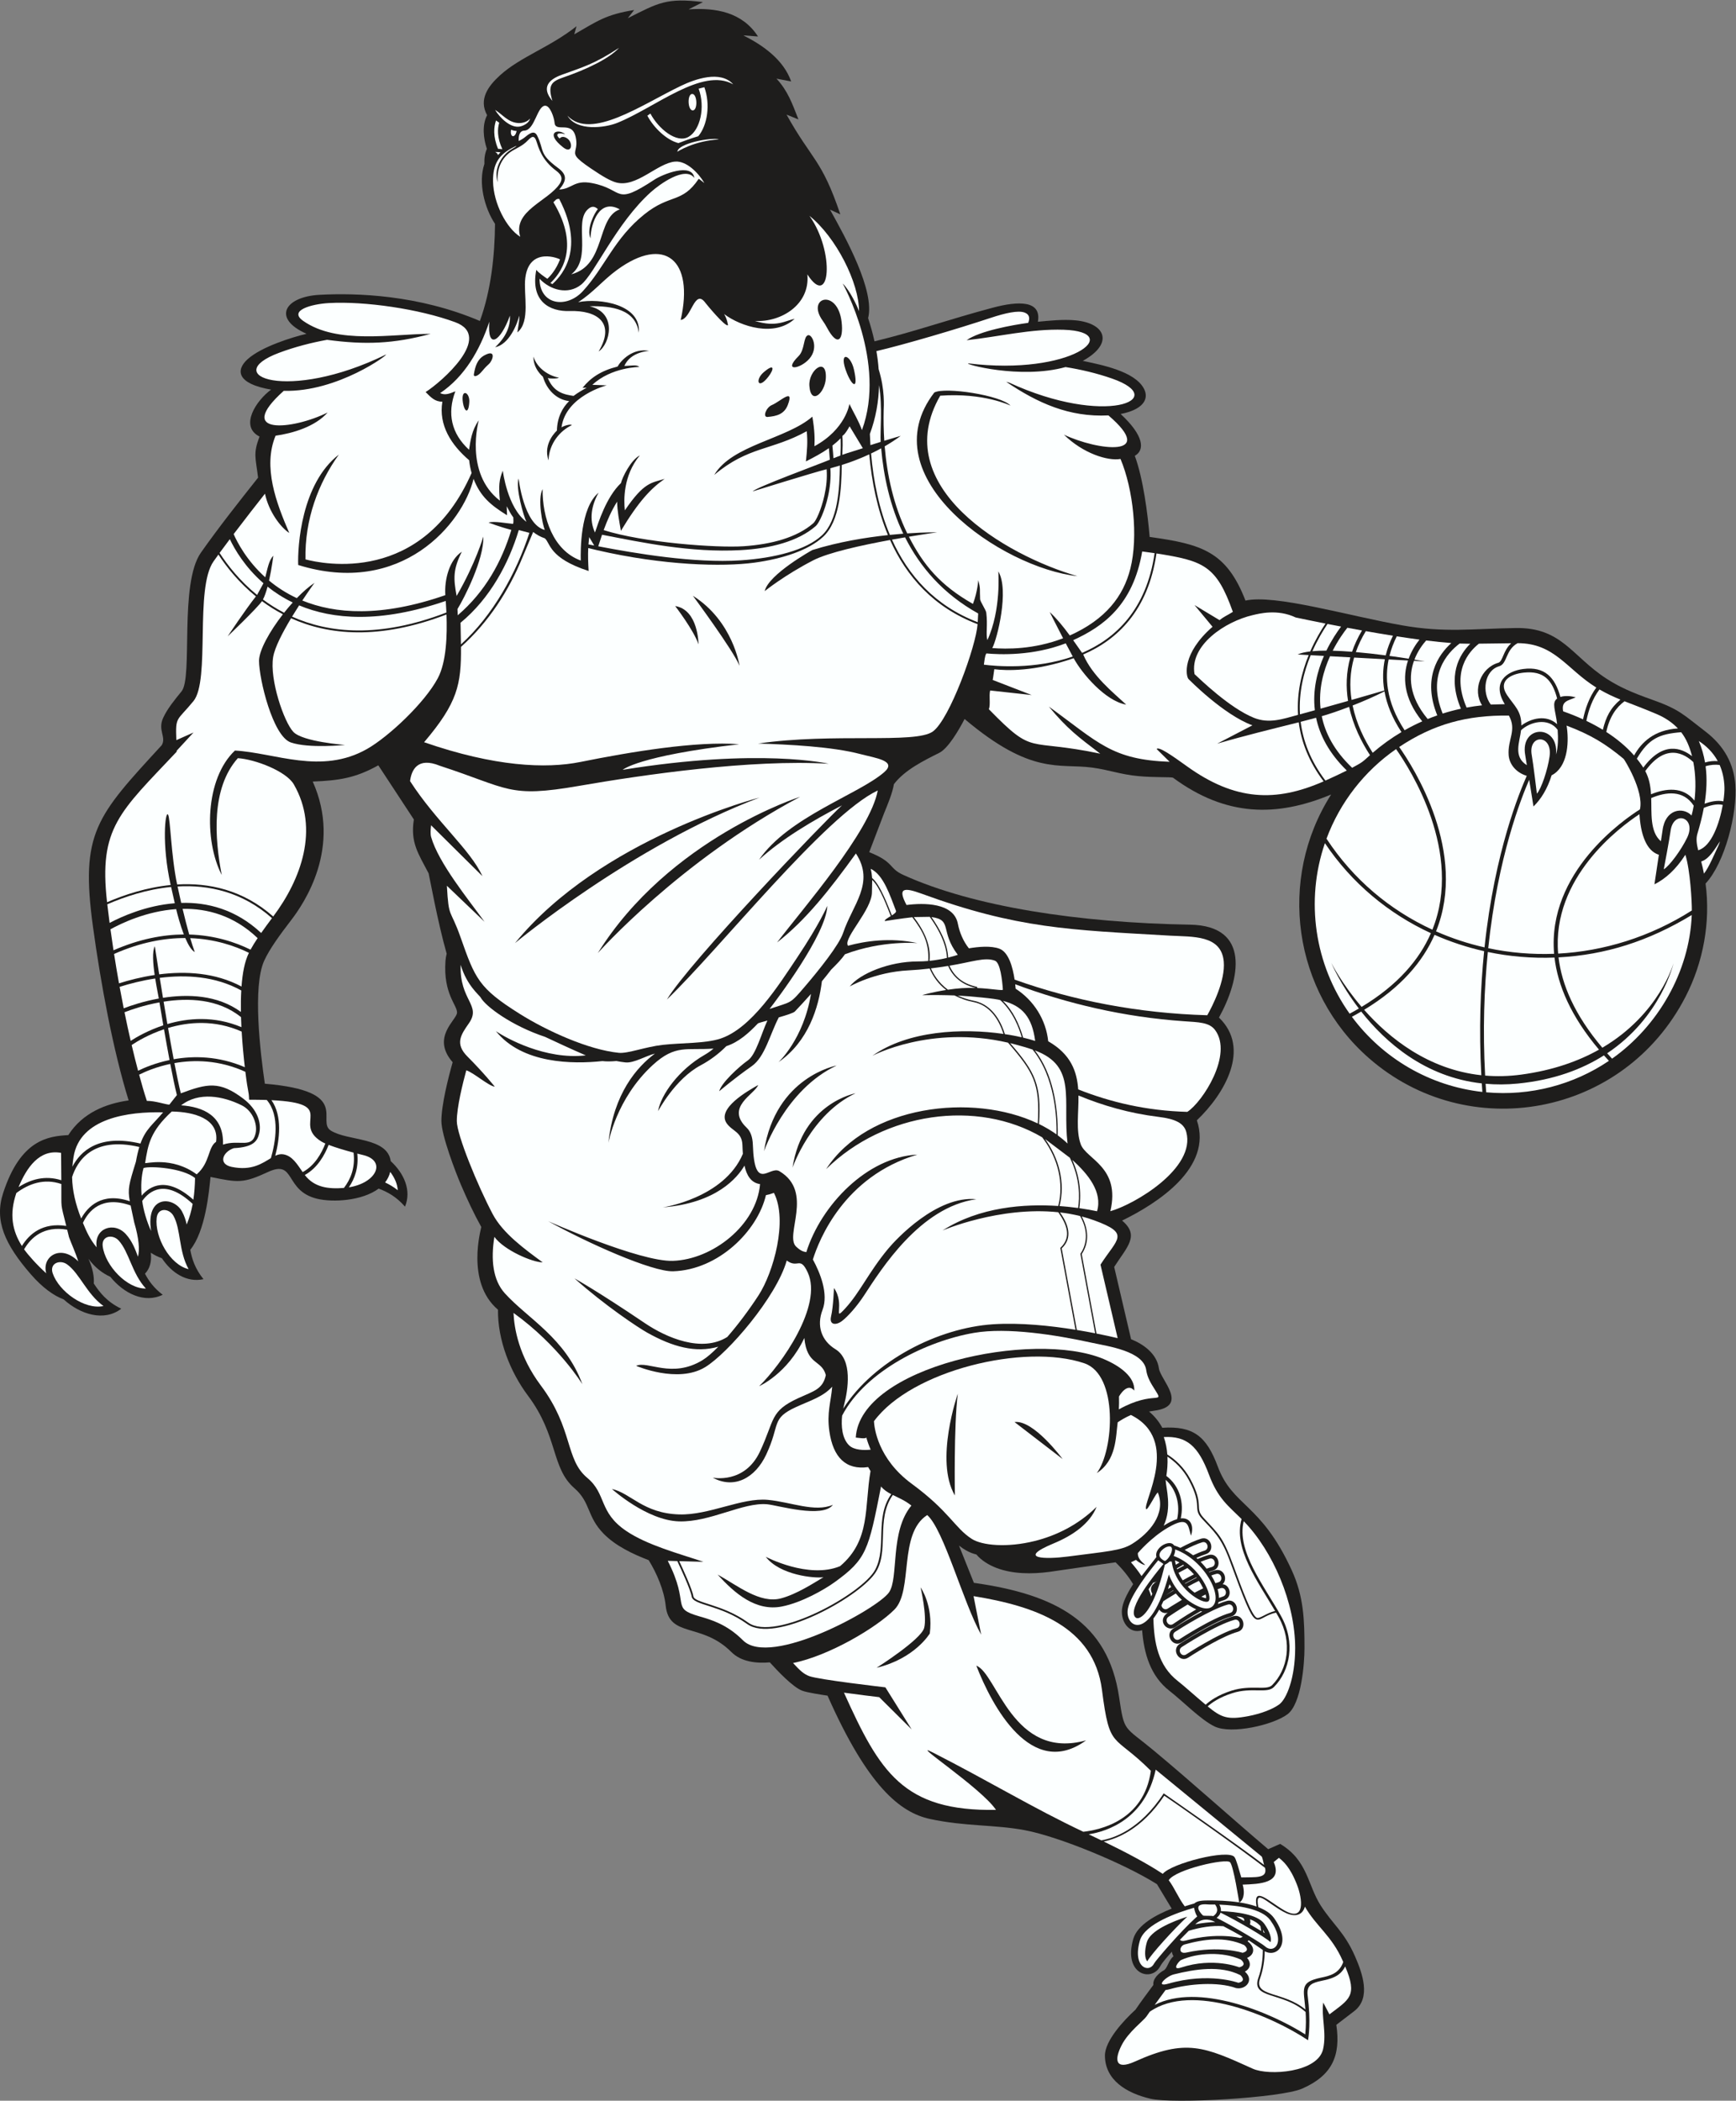
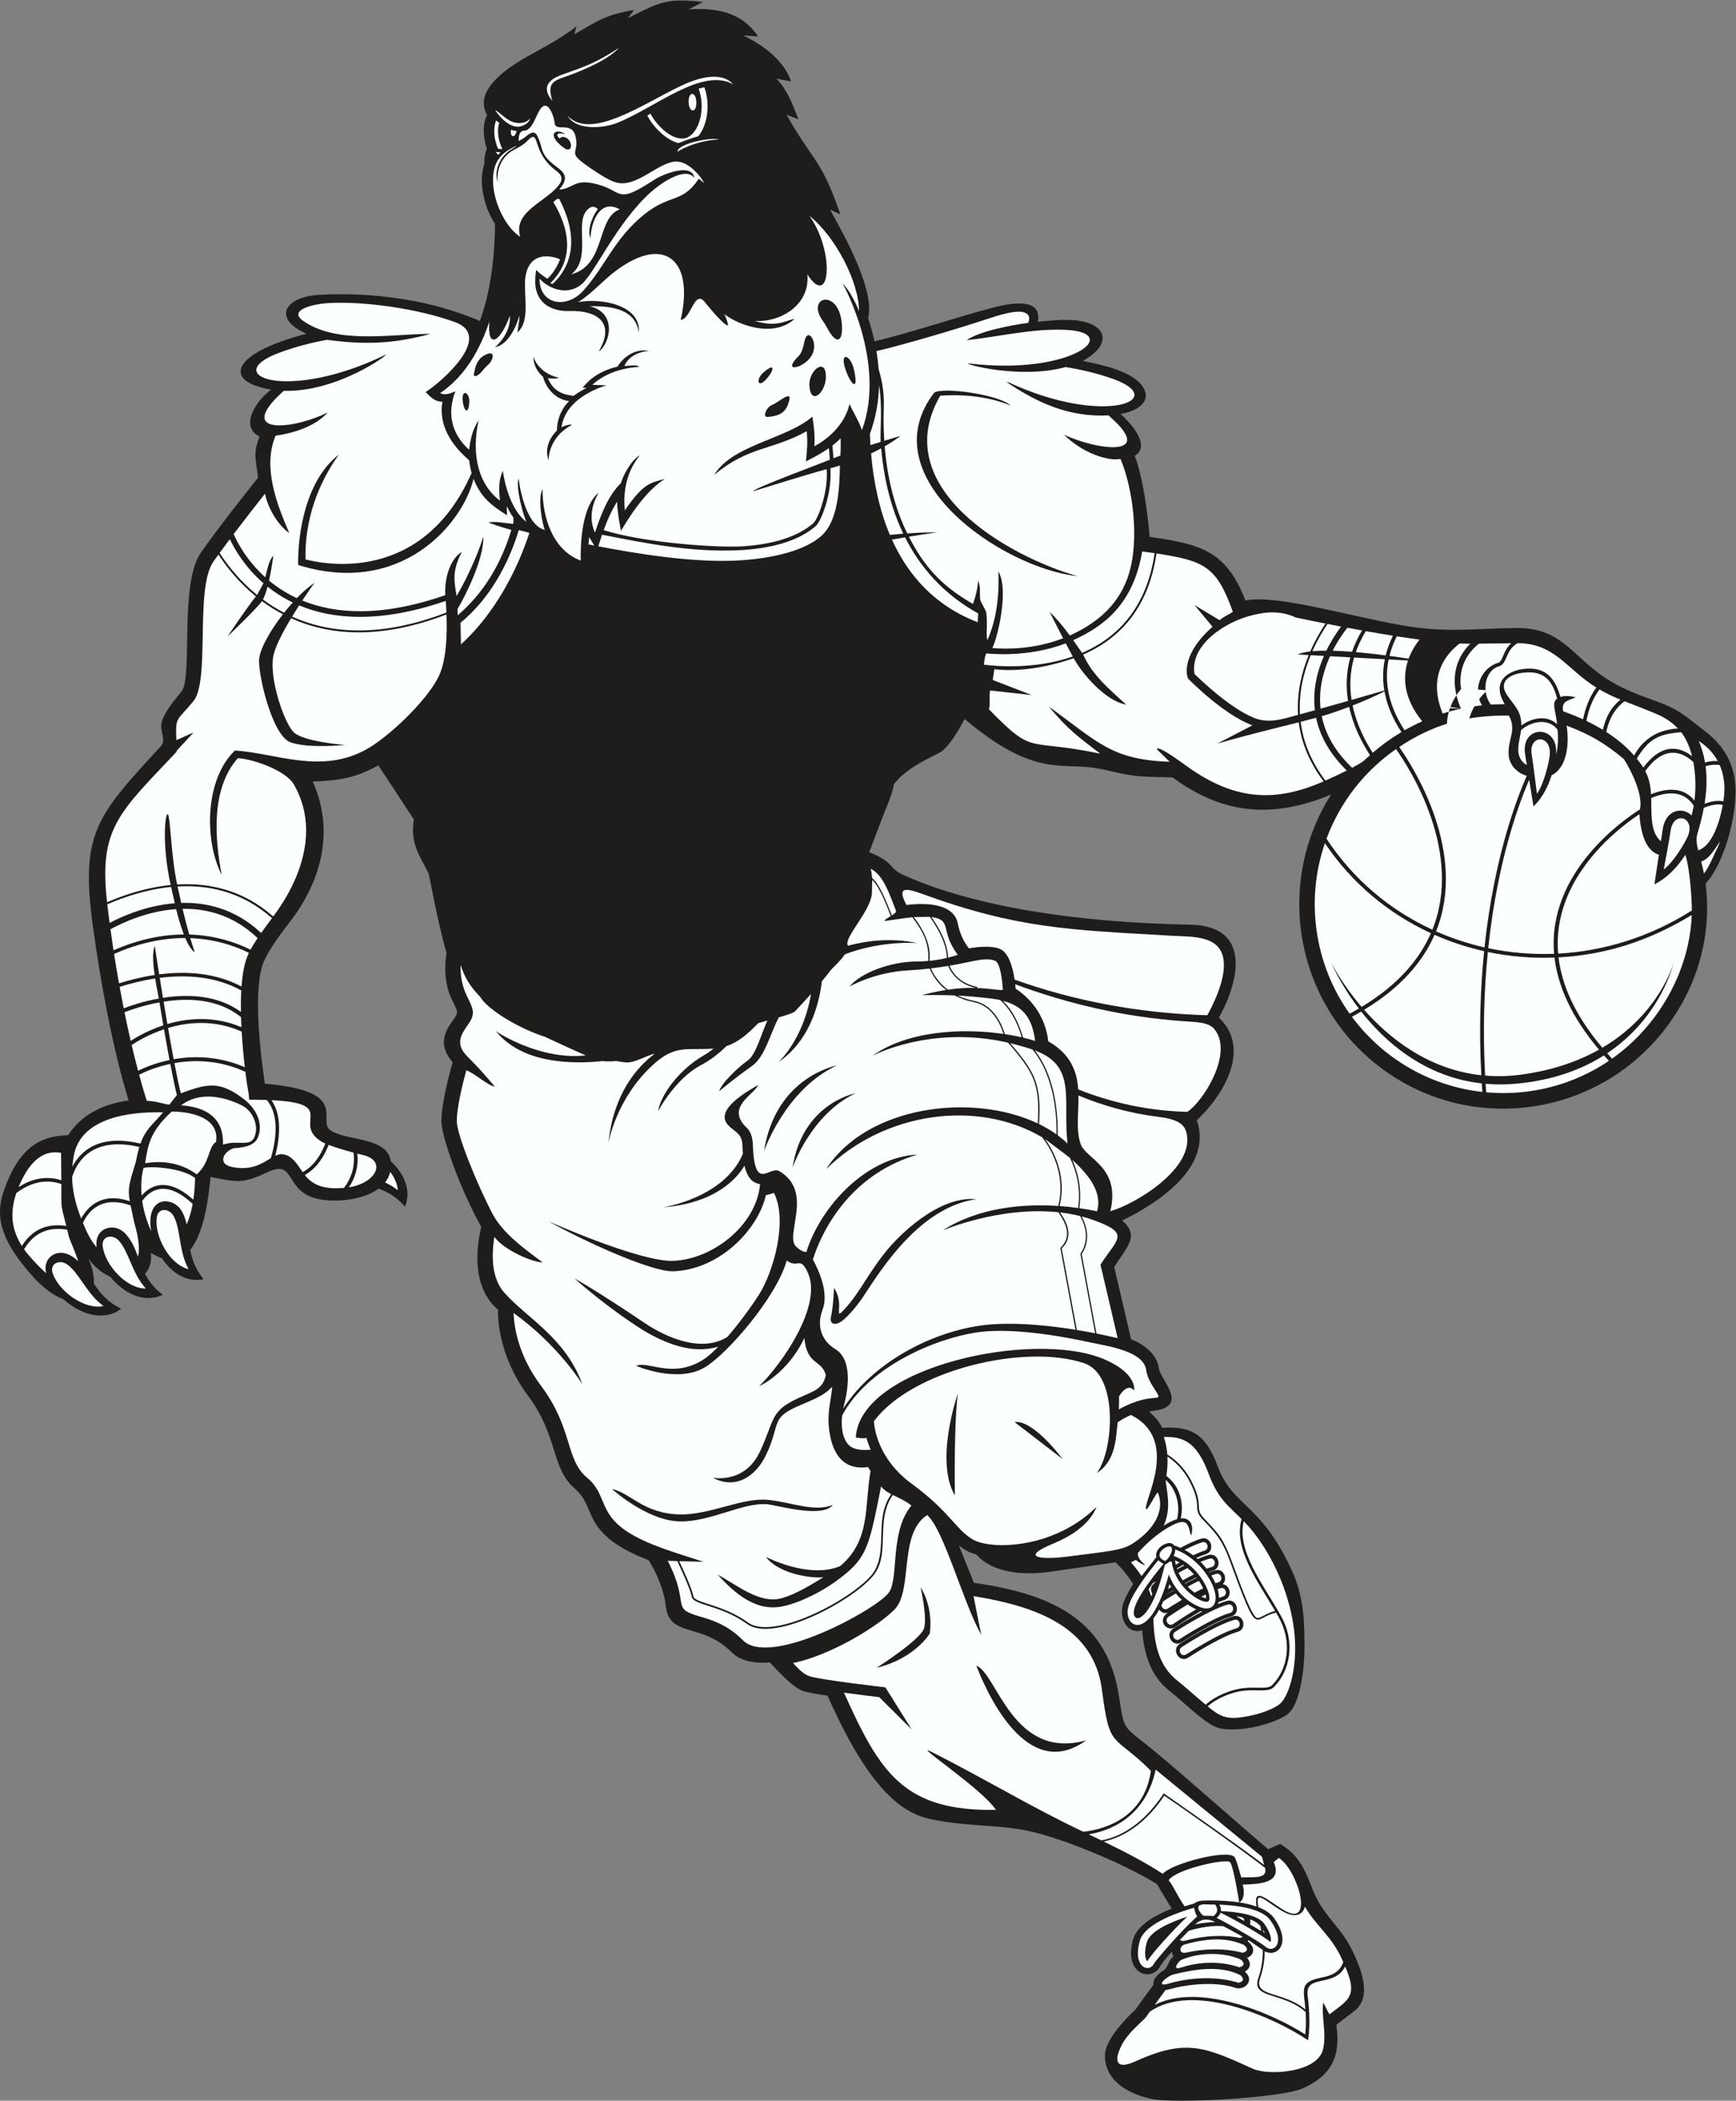
<svg xmlns="http://www.w3.org/2000/svg" viewBox="0 0 681.147 823.813" height="823.813" width="681.147" xml:space="preserve" id="svg2" version="1.1">
  <rect x="0" y="0" width="681.147" height="823.813" fill="#808080" stroke="none" />
  <defs id="defs6" />
  <g transform="matrix(1.333,0,0,-1.333,0,823.813)" id="g10">
    <g transform="scale(0.1)" id="g12">
      <path id="path14" style="fill:#1e1d1c;fill-opacity:1;fill-rule:evenodd;stroke:none" d="m 4461.32,4332.6 c 135.79,2.01 164.37,-82.08 267.34,-149.05 36.39,-23.67 74.33,-40.7 134.31,-61.86 81.2,-28.63 92.19,-44.28 156.12,-92.94 57.5,-43.75 84.03,-97.24 88.7,-155.86 6.8,-85.35 -31.03,-231.61 -87.5,-292.09 15.03,-113.37 -6.66,-231.5 -58.96,-332.95 -182.67,-354.34 -640.78,-435.73 -932.25,-180.38 -222.93,195.3 -269.87,525.69 -110.89,775.34 -160.44,-66.83 -309.33,-65.72 -465.49,49.45 -6.95,2.55 -53.82,0.2 -102.22,4.67 -53.41,4.92 -86.46,18.62 -136.56,25.16 -97.77,12.75 -177.6,-23.45 -374.7,142.87 -15.82,-30.76 -47.94,-86.3 -74.49,-99.6 -45.84,-22.92 -101.69,-50.33 -133.51,-92.13 -4.18,-26.09 -18.82,-60.83 -28.71,-85.01 l -43.97,-115.08 c 74.9,-29.72 55.82,-46.77 100.61,-67.07 207.14,-93.89 516.68,-140.52 843.76,-146.22 178.99,-3.12 147.65,-159.93 85.08,-273.31 94.55,-90.74 16.8,-224.38 -65.04,-302.2 47.19,-139.36 -115.84,-244.2 -220.11,-295.04 52.89,-44.29 14.5,-77.26 -23.26,-136.37 l 49.74,-212.64 c 37.37,-14.96 76.09,-43.25 81.88,-85.73 4.62,-33.88 90.37,-111.17 -14.68,-124.72 -4.77,-0.62 -9.54,-1.39 -14.25,-2.34 15.93,-13.31 29.03,-29.24 38.94,-47.7 91.63,5.86 130.16,-25.08 163.35,-114.14 44.08,-118.34 127,-106.54 217.91,-305.55 35.1,-76.84 37.3,-146.05 37.29,-228.35 0,-45.9 -9.08,-164.05 -50.07,-194.79 -42.44,-31.82 -164.7,-59.36 -213.99,-36.15 -40.5,19.08 -93.14,73.76 -133.21,104.92 -56.56,44.01 -75.22,110.21 -80.65,178.43 -39.46,-13.2 -66.65,29.42 -58.13,68.82 4.81,22.24 19.04,47.08 31.64,66.71 -13.83,23.26 -32.24,45.5 -51.7,64.32 l -195.24,-28.24 c -50.7,-6.7 -107.45,-6.76 -155.86,11.9 -21.33,8.22 -43.7,21.42 -58.55,39.32 -1.33,0.9 -21.74,2.91 -51.2,26.2 l 43.82,-109.57 c 240.44,-34.02 394.54,-115.06 427.45,-336.21 15.65,-105.15 13.76,-83.83 102.06,-157.21 111.31,-92.503 231.21,-200.784 336.74,-290.198 l 35.24,15.605 c 81.44,-48.625 80.55,-120.566 119.14,-180.871 35.56,-55.605 69.94,-78.055 101.59,-150.723 20.39,-46.843 48.19,-121.347 -2.75,-160.371 l -52.61,-40.293 C 3946.54,133.664 3922.32,74.473 3832.22,35.371 3770.25,8.457 3453.46,-10.105 3385.71,5.996 3315.94,22.578 3253,60.422 3252.32,132.336 c -0.42,44.402 56.54,105.156 90.04,135.613 16.45,24.406 35,48.75 52.53,72.629 -2.23,18.36 16.07,35.301 32.34,43.992 10.46,8.965 11.48,26.692 26.92,40.676 -2.6,4.051 -4.14,8.563 -4.7,13.203 -9.64,-10.586 -28.1,-31.105 -34.18,-42.578 -25.64,-48.555 -109.94,-23.957 -79.45,80.301 12.39,42.355 69.55,71.75 113.02,88.965 l -43.3,71.886 c -95.31,60.204 -286.91,139.5 -388.75,158.809 -89.64,16.981 -175.02,10.508 -279.6,33.125 -87.43,18.906 -182.77,95.156 -301.33,362.733 -16.93,2.56 -59.36,8.88 -74.53,14.56 -27.51,10.32 -73.2,58.73 -95.3,83.34 -39.55,-3.28 -84,1.15 -113.39,30.53 -88.06,88.06 -183.11,40.37 -193.25,136.77 -4.7,44.71 -26.25,94.97 -49.99,133.41 -46.1,17.59 -97.13,41.79 -132.09,77.26 -50.78,51.52 -38.01,92.26 -86.53,134.4 -68.96,59.9 -47.52,153.33 -136.54,272.02 -52.56,70.08 -89.63,164.23 -88.4,253.13 -96.64,81.96 -48.79,240.85 -49.18,243.34 -21.86,39.2 -41.31,80.98 -59.02,122.17 -16.84,39.12 -58.4,147.74 -58.4,189.58 0,47.41 20.08,126.78 33.17,172.89 -64.13,73.62 11.57,123.77 12.85,145.61 1.28,22.06 -40.96,54.98 -34.01,152.21 0.52,7.39 1.73,14.59 3.52,21.63 -26.4,92.31 -50.38,225.87 -53.09,236.16 -30.18,58.16 -54.18,90.01 -43.48,158.63 l -104.62,159.32 c -67.8,-37.64 -115.377,-44.63 -193.068,-47.77 86.898,-194.2 -26.078,-358.89 -63.086,-407.15 -34.063,-44.41 -63.547,-84.68 -79.516,-119.38 -35.105,-76.31 -11.656,-271.44 1.633,-362.38 259.517,-21.9 148.859,-109.76 194.5,-138.1 50.347,-31.26 165.767,-18.33 176.117,-89.72 39.09,-36.02 61.65,-85.99 41.95,-133.82 -25.13,28.97 -51.49,43.36 -77.52,53.09 -48.82,-36.29 -134.793,-41.04 -181.137,-29.87 -97.375,23.5 -62.625,116.68 -144.523,78.75 -74.196,-34.36 -88.289,-31.01 -169.313,-14.6 -4.226,-43.11 -14.836,-159.32 -59.562,-214.31 4.996,-27.58 14.519,-56.32 38.906,-86.42 -49.371,-10.81 -93.711,18.47 -122.453,61.58 -10.137,3.4 -21,8.7 -32.653,16.18 3.309,-27.26 -3.75,-47.88 -17.121,-61.61 11.032,-21.33 26.473,-42.44 52.188,-62.01 -54.16,-26.49 -114.902,4.14 -154.203,52.85 -23.094,10.27 -45.801,27.81 -64.254,52.95 12.519,-28.18 17.168,-52.78 15.551,-72.58 17.718,-27.26 39.433,-54.38 80.863,-74.26 -50.332,-38.89 -120.633,-16.99 -169.473,27.42 -28.914,10.64 -62.511,34.46 -97.117,74.37 -76.051,87.67 -107.492,157.23 -81.086,238.37 51.641,158.7 133.692,167.15 191.809,170.6 42.301,65.99 111.246,92.6 177.625,102.02 -45.969,147.85 -82.196,344.59 -104.942,510.67 -37.968,277.19 9.899,324.95 202.262,534.21 14.43,24.06 -12.387,43.79 4.273,80.48 12.313,27.13 35.278,54.91 54.165,77.99 34.125,41.73 -7.575,316.71 57.121,408.37 53.164,75.31 110.793,148.23 168.152,220.43 -7.258,59.78 -15.051,69.91 4.258,120.84 -60.211,30.41 -9.067,106.74 34.039,138.05 -101.738,17.56 -104.133,57.62 -69.332,89.32 40.133,36.55 129.726,64.49 173.539,74.99 -102.133,45.42 -64.07,109.04 38.094,114.64 108.584,5.96 291.554,0.11 472.284,-76.93 32.97,90.55 43.69,192.02 44.56,285.61 -31.43,47.36 -49.93,121.31 -31.29,176.2 -0.55,15.66 1.03,30.12 7.31,44.47 -10.21,30.48 -14.66,69.78 0.64,99.06 -25.29,46.58 2.77,85.3 37.93,117.28 60.04,54.61 147.62,82.74 225.32,144.48 l -6.67,-23.87 c 69.6,39.92 92.74,57.99 176.23,71.61 l -18.57,-24.06 c 90.12,45.3 113.74,60.61 221.19,47.36 l -42.26,-21.42 c 80.33,5.53 158.33,-8.43 204.27,-79.86 l -43.15,3.32 c 58.52,-29.6 118.21,-71.68 140.71,-135.55 l -43.16,8.24 c 33.48,-36.48 45.7,-71.85 64.62,-119.94 l -35.04,14.11 c 74.59,-134.15 103.37,-130.45 158.28,-293.46 l -30.33,13.96 c 46.4,-83.18 132.43,-238.61 112.17,-319.2 7.44,-22.66 13.75,-45.43 18.77,-68.23 122.71,29.69 214.63,63.31 347.81,98.84 75.6,20.16 144.49,22.19 133.1,-41.28 31.87,3.01 74.18,7.69 111.05,4.15 88.87,-8.52 113.27,-68.6 21.13,-119.19 53.48,-11.6 154.11,-30.15 180.58,-82.94 15.02,-29.99 -3.61,-60.59 -69.18,-73.37 68.51,-63.36 72.07,-105.94 41.75,-123.07 25.05,-68.25 37.86,-170.72 43.74,-238.66 153.76,-21.17 226.08,-42.99 281.99,-187.18 86.59,19.14 298.44,-44.01 460.62,-72.8 126.38,-22.43 209.09,-9.81 334.65,-7.92 v 0" />
      <path id="path16" style="fill:#fcffff;fill-opacity:1;fill-rule:evenodd;stroke:none" d="m 3328.75,2017.47 c -17.25,-7.76 -30.61,-16.01 -38.85,-21.61 -5.92,-44.75 -3.81,-111.96 -61.48,-149.38 50.69,67.83 63.56,288.85 -36.54,322.97 -175.49,59.79 -509.47,-20.86 -619.4,-170.45 0.97,-18.77 10.85,-110.27 110.99,-183.8 111.67,-82.02 126.13,-129.57 176.8,-162.25 30.04,-19.38 103.56,-26.63 185.5,-6.25 61.7,15.34 127.39,46.58 182.02,100.45 -19.95,-49.94 -71.02,-84.53 -125.58,-107.16 -113.19,-46.93 -22.51,-47.34 40.9,-39.01 115.77,15.21 156.85,17.16 189.15,37.16 49.83,30.86 100.69,87.65 76.1,150.54 -2.32,5.96 -30.95,-54.27 -34.7,-48.23 -11.28,18.18 103.15,203.63 -44.91,277.02 z M 1578.6,5386.31 c 6.66,-8.88 23.35,-19.99 32.45,-26.33 8.86,8.09 25.65,26.58 37.27,56.8 0.63,1.66 -90.34,40.26 -102.08,-54.42 -5.95,-47.97 16.16,-127.8 -23.33,-160.13 2.21,18.49 6.53,33.1 5.47,49.25 -5.67,-24.17 -29.55,-84.46 -70.92,-92.91 15.04,14.34 45.9,46.33 43.52,93.03 -27.6,-76.28 -67.38,-102.67 -60.64,-17.89 -28.02,-83.85 -73.01,-161.82 -144.78,-210.05 14.11,-6.94 26.82,-2.05 44.77,5.3 -24.69,-64.88 -11.92,-124.23 40.32,-171.97 4.04,26.37 7.94,57.42 28.54,86.56 -0.11,-0.43 -43.25,-155.26 62.18,-236.27 -3.96,43.32 -2.39,61.62 8.59,88.27 0.02,-0.3 13.32,-109.09 69.59,-150.54 -7.66,13.85 -32.67,100.49 -23.04,127.38 0.01,-0.37 15.08,-135.59 77.02,-151.28 -6.28,14.62 -22.13,91.04 -6.46,120.07 -0.61,-83.62 30.47,-180.03 112.41,-210.15 -0.77,28.66 -1.81,154.95 52.45,199.7 -20.31,-36.11 -28.97,-77.96 -10.64,-117.21 9.84,28.5 33.04,104.21 76.52,145.43 3.82,16.42 28.68,67.85 55.46,81.44 -49.44,-59.78 -47.32,-132.6 -44.03,-161.64 57.11,84.02 78.44,80.52 117.1,92.56 -39.99,-27.68 -76.31,-65.79 -128.68,-152.83 -4.98,28.63 -10.73,57.94 -11.16,85.87 -16.7,-26.6 -29.07,-54.83 -39.59,-83.72 116.08,-36.96 332.47,-52.81 412.18,-47.42 81.3,5.49 156.69,25.5 205.01,67.79 8.16,7.13 23.33,40.03 32.48,81.31 5.9,26.64 8.46,50.95 6.57,77.44 -36.88,-9.04 -217.52,-65.21 -217.52,-65.21 8.94,11.48 192.74,78.96 226.94,93.15 -0.5,7.72 -1.36,19.42 -2.71,33.99 -21.12,-14.8 -44.4,-27.07 -67.66,-38.97 3.29,32.58 5.66,56.49 2.41,88.87 -103.23,-57.06 -171.91,-44.2 -272.26,-128.64 52,88.31 213.02,105.39 288.79,171.44 6.88,-39.8 7.22,-65.53 6.13,-87.01 92.44,50.35 102.9,124.07 102.93,124.26 12.99,-26.92 26.78,-48.47 36.93,-76.79 73.36,198.61 -56.27,430.5 -56.66,431.23 21.4,-20.82 42.55,-66.18 48.04,-81.34 0.29,83.35 -67.84,218.07 -145.79,280.27 75.76,-106.63 61.05,-276.68 -6.27,-172.06 8.48,-89.75 -78.52,-141.57 -154.37,-136.95 63.52,-19.71 89.99,0.91 116.92,6.27 -58.54,-54.4 -157.78,-23.41 -207.48,13.93 8.95,-14.95 10.86,-30.51 11.44,-32.58 -6.94,-7.54 -64.26,62.39 -66.29,65.19 -32.65,45 -41.22,-46.78 -73.06,-49.85 40.25,177.51 -47.76,248.9 -186.9,147.51 -41.94,-30.55 -71.19,-67.58 -114.89,-95.25 63.85,12.88 186.12,-6.74 178.47,-89.91 -9.08,69.21 -79.24,79.31 -145.08,77.91 83.99,-18.96 59.34,-112.62 26.92,-132.97 50.42,84.58 -4.79,121.47 -85.31,118.87 -59.61,-1.93 -116.04,28.83 -98.22,121.2 z m -183.68,-306.85 c -1.73,-10.33 10.79,-5.79 19.75,3.86 11.47,12.36 9.16,11.88 24.65,26.18 11.48,10.62 22.19,44.62 -13.41,25.32 -20.54,-11.15 -27,-31.46 -30.99,-55.36 z m 1098.13,2.32 c 15.36,-37.82 34.43,-50.48 20.47,11.38 -10.61,47.06 -47.61,55.42 -20.47,-11.38 z m -110.63,-37.02 c -3.47,46.33 51.9,88.43 48.38,22.45 -2.3,-42.84 -43.98,-81.23 -48.38,-22.45 z m -120.74,27.14 c 17.6,22.71 18.45,41.1 -14.37,12.6 -24.95,-21.68 -16.69,-52.7 14.37,-12.6 z m 215.58,161.23 c -11.71,99.58 -105.21,72.83 -55.97,3.99 5.07,-7.07 9.24,-14.03 12.64,-20.4 31.91,-59.89 49.52,-36.28 43.33,16.41 z m -126.69,-100.62 c 18.85,18.79 13.64,56.55 27.58,61.39 11.86,4.12 32.25,-36.54 4.35,-68.97 -25.7,-29.89 -79.86,-40.19 -31.93,7.58 z m -91.32,-179.01 c -15.23,-1.25 -4.28,27.95 12.71,35 24.81,10.3 66.76,52.9 46.97,0.48 -10.23,-27.1 -32.75,-33.28 -59.68,-35.48 z m -896.61,41.69 c 3.98,-24.9 16.36,-36.11 18.73,2.32 1.81,29.24 -25.73,41.66 -18.73,-2.32 z m 263.38,888.05 c -34.36,40.26 -9.26,63.39 26.36,76.47 62.89,23.08 94.77,30.58 169.93,79.74 -29.4,-31.72 -95,-63.25 -164.57,-87.19 -34.35,-11.81 -46.11,-22.46 -31.72,-69.02 z m 285.11,-735.48 c -0.16,-0.01 -54.97,-1.4 -73.44,-44.32 22.23,0.77 36.24,4.55 44.2,-2.87 -0.23,0.01 -82.36,-0.43 -138.32,-52.54 l 42.17,-1.53 c -0.31,-0.07 -120.92,-31.18 -132.97,-123.77 7.74,5.54 28.12,10.62 30.37,6.7 -33.88,-15.97 -67.19,-53.68 -68.56,-103.64 -17.78,50.3 24.71,87.54 24.66,87.54 0.86,39.09 16.45,67.83 36.09,86.87 -37.79,4.1 -66.29,34.1 -77.17,71.55 0.03,0.01 -29.2,23.23 -27.75,59.18 10.44,-35.21 47.06,-57.23 74.33,-61.58 -0.86,-3.26 -25.72,-3.73 -32.31,-1.39 17.55,-42.46 48.44,-48.43 75.76,-52.55 13.4,10.07 27.24,17.69 38.63,24.26 l -12.17,-0.53 c 24.03,30.18 55.18,50.68 103.13,62.66 9.95,17.99 45.27,55.73 93.35,45.96 z m 204.98,622.32 c -74.73,-4.52 -122.15,-36.28 -122.29,-36.37 1.31,24.83 101.03,43.12 122.29,36.37 z m -658.46,-37.18 c 0,0 9.69,0.17 15.53,-0.92 l -7.58,-8.14 c 0,0 0.09,4.87 -7.95,9.06 z m 102.48,98.54 c -2.13,-12.77 -18.8,-21.49 -30.31,-23.64 -27.27,-5.07 -58.8,26.17 -72.66,49.11 22.3,-13.63 38.73,-37.55 69.2,-38.78 12.04,-0.49 26.5,3.73 33.77,13.31 z m 110.23,8.25 c 68.94,-73.17 218.73,32.6 333.86,87.82 40.93,19.63 116.27,46.85 153.92,4.53 -90.86,51.34 -230.2,-68.9 -341.25,-113.4 -36.42,-14.6 -119.5,-25.36 -146.53,21.05 z m 1246.28,-594.52 c 42.97,14.28 80.17,22.29 98.84,15.62 14.92,-5.33 16.52,-16.88 10.98,-30.48 -46.66,-6.26 -143.4,-23.92 -181.23,-51.02 95.45,10.37 189.18,33.92 285.78,30.73 181.2,-6 23.72,-136.22 -280.48,-98.92 -17.4,-0.84 151.99,-47.9 285.92,-10.81 44.2,-7.09 91.24,-17.85 137.33,-33.99 172.96,-60.59 -20.48,-142.24 -303.51,-11.67 -2.89,0.74 -5.76,1.51 -8.58,2.32 92.66,-62.55 185.48,-104.67 300.95,-98.87 145.06,-124.4 -30.61,-104 -130.99,-56.65 55.85,-54.97 128.96,-78.2 166.55,-71.49 37.5,-88.9 52.6,-229.1 28.98,-322.79 -20.38,-80.84 -72.41,-149.13 -178.27,-196.54 -19.43,26.53 -39.28,50.65 -59.14,69.06 0,0 16.45,-33.21 39.42,-77.26 -86.79,-33.26 -166.57,-32.05 -208.44,-28.84 14.3,25.94 50.59,170.82 17.77,225.55 0.02,-0.39 9.01,-113.18 -32.19,-202.12 -4.95,17.26 1.29,44.97 -3.26,80.63 -1.08,8.51 -17.74,32.47 -18.12,39.61 -1.6,30.43 1.94,29.03 -5.55,56.18 0.01,-0.26 -1.69,-33.45 -15.55,-69.92 -97.14,55.22 -146.05,114.99 -188.53,197.71 48.72,8.1 83.47,12.87 83.47,12.87 0,0 -34.81,0.49 -88.33,-3.16 -40.71,83.21 -59.52,173 -66.4,256.12 15.94,9.2 31.79,19.42 47.21,30.78 0,0 -19.58,-5.52 -48.4,-14.38 -2.02,30.92 -2.43,60.77 -1.8,88.83 0.3,12.81 4.3,60.28 -14.85,121.8 -1.28,17.7 -3.47,35.42 -6.49,53.12 80.86,18.85 236.84,64.71 336.91,97.98 z m -1649.09,-47.2 c -108.66,-29.5 -193.64,-32.56 -304.862,-17.52 -45.61,-8.33 -94.051,-20.53 -141.403,-38.28 -177.668,-66.6 24.403,-146.77 314.445,-5.24 11.37,3.15 -141.46,-111.04 -300.48,-106.54 -147.344,-132.03 26.344,-114.98 129.168,-63.73 -37.105,-42.05 -103.09,-61.23 -153.289,-68.34 -38.199,-92.17 2.285,-198.36 40.312,-286.11 -25.093,15.92 -60.394,62.61 -71.507,115.54 -22.36,-28.34 -58.047,-73.89 -92.176,-118.86 10.555,-24.1 38.336,-77.91 93.027,-127.1 6.738,25.35 10.598,50.22 23.711,63.34 0,0 -4.441,-36.74 -12.566,-72.96 22.816,-18.97 49.867,-36.86 81.73,-51.65 17.684,18.31 35.555,34 51.992,44.9 0,0 -15.675,-21.56 -35.812,-51.97 95.683,-39.14 231.45,-49.98 420.96,15.81 -3.04,46.92 12.24,103.87 48.51,127.73 -26.22,-52.7 -24.73,-78.85 -15.23,-130.13 56.58,97.55 78.51,174.51 78.58,174.77 2.59,-67.15 -57.64,-183.72 -76.11,-213.29 0.3,-5.87 0.56,-11.97 0.76,-18.28 81.34,69.39 129.92,158.77 157.85,251.13 -36.5,9.51 -67.14,21.68 -67.14,21.68 17.66,4.94 51.88,-2.36 72.23,-3.93 2.22,7.89 0.21,13.91 0.86,18.68 -8.7,11.34 -13.67,22.55 -19.63,33.17 l 0.97,-26.49 c -48.68,30.11 -78.52,55.42 -98.53,107.15 -31.38,-130.94 -211.75,-348.03 -516.19,-253.47 -1.988,54.63 9.208,239.5 119.672,324.81 -60.539,-84.42 -100.621,-190.67 -98.246,-308.3 50.469,-13.44 343.754,-75.41 489.024,254.11 -3.36,11.8 -5.78,24.31 -7.24,37.59 -52.67,44.84 -90.33,102.99 -78.83,172.2 -22.11,-0.1 -33.64,12.7 -49.27,28.36 45.91,29.09 201.13,163.46 87.12,205.46 -106.32,39.16 -266.42,62.32 -372.245,56.32 -50,-2.83 -119.594,-21.34 -75.34,-52.39 100.313,-70.35 261.655,-38.17 375.175,-38.17 z m 1444.74,-1646.8 c 282.39,-103.2 437.01,-106.62 731.92,-123.62 65.61,-3.78 150.93,2.8 157.88,-76.27 4.95,-56.24 -33.11,-130.48 -48.5,-157.87 -202.33,5.69 -394.59,43.12 -567.11,104.82 -5.3,35.63 -17.26,80.34 -44.35,90.77 -24.79,9.53 -63.22,5.92 -90.19,1.23 -16.52,20.53 -27.58,46.9 -32.51,72.48 -12,62.42 -100.88,61.54 -151.08,55.04 -26.31,49.55 -9.61,52.99 43.94,33.42 z m 782.52,-642.03 c -121.1,3.3 -226,28.57 -321.16,66.05 -3.57,52.3 -21.2,103.31 -88.24,141.6 -6.62,63.48 -42.23,120.12 -95.89,154.69 -0.32,3.95 -0.73,8.34 -1.26,13.04 152.76,-56.78 318.97,-96.48 497.03,-108.76 42.61,-2.94 74.36,-3.02 91.31,-25.88 53.54,-72.23 -36.91,-211.82 -81.79,-240.74 z m -226.5,-292.18 c 30.57,130.2 -71.13,152.73 -87.13,196.81 -14.79,40.73 -5.97,92.15 -6.79,143.55 71.96,-29.74 149.7,-52.33 235.86,-62.91 48.06,-5.9 74.29,-17.8 81.57,-44.68 28.72,-105.98 -151.48,-212.56 -223.51,-232.77 z m -293.92,2369.92 c -0.2,0.11 -78.82,38.41 -206.86,29.18 -154.66,-267.76 193.77,-470.75 403.9,-530.91 -221.94,23.96 -613.18,290.65 -421.32,540.24 31.65,17.11 196.75,-8.16 224.28,-38.51 z M 3188.67,791.309 c 46.49,4.914 178.63,31.836 198.88,179.355 -112.08,111.876 -120.91,59.106 -143.92,237.846 -24.17,187.51 -196.84,246.43 -377.97,275.97 l 22.35,-113.35 c -53.37,95.08 -109.54,308.5 -158.75,351.87 -85.78,-55.03 -40.3,-221.86 -96.72,-278.28 -53.01,-53.03 -191.8,-135.55 -298.22,-157.04 20.34,-21.95 31.03,-32.26 47.76,-38.54 27.82,-10.42 219.74,-32.49 224.06,-33 l 77.37,-123.78 -95.61,94.94 c -16.79,1.99 -59.94,7.17 -103.68,13.18 105.37,-233.429 174.17,-349.425 447.48,-344.835 -43.01,64.589 -261.41,207.235 -185.9,168.785 165.25,-84.145 297.07,-164.477 442.87,-233.121 z m 8.24,268.921 c -216.52,-60.13 -262.35,197.86 -323.09,219.59 45.9,-118.28 162.2,-336.968 323.09,-219.59 z m -616.68,213.46 c 0,0 131.01,82.83 140.05,117.47 9.04,34.64 -10.55,118.97 -10.55,118.97 0,0 37.65,-52.71 27.11,-135.53 0,0 -43.69,-73.81 -156.61,-100.91 z m 406.03,722.91 141.51,-108.75 c 0,0 -85.65,116.3 -141.51,108.75 z m -175.57,-215.96 c 0,0 -3.51,202.77 8.57,299.41 0,0 -68.96,-196.73 -8.57,-299.41 v 0" />
      <path id="path18" style="fill:#fcffff;fill-opacity:1;fill-rule:evenodd;stroke:none" d="m 4833.46,3927.28 c 1.23,-1.82 2.41,-3.62 3.52,-5.41 58.31,78.72 112.56,57.96 143.52,33.63 -6.93,27.54 -17.53,52.17 -32.03,70.54 -64.09,-5 -95.53,-18.51 -130.53,-77.89 5.47,-6.73 10.65,-13.69 15.52,-20.87 z m 132.6,-211.54 c -17.68,-36.62 -52.15,-83.26 -68.83,-93.04 0,0 17.02,89.14 19.96,112.32 8.04,63.36 77.95,40.9 48.87,-19.28 z m -404.93,239.08 c -5.73,-40.27 -24.42,-95.18 -37.34,-109.55 0,0 -10.84,90.1 -15.08,113.07 -11.58,62.82 61.86,62.64 52.42,-3.52 z m 496.41,-263.66 c -10.49,-21.71 -26.9,-62.16 -41.98,-81.14 -2.29,11.99 -4.99,23.91 -8.14,35.74 23.63,6.82 41.58,38.77 55.31,59.24 -1.15,-4.35 -2.85,-8.97 -5.19,-13.84 z m -3924.02,-989.6 c 12.94,-6.14 25.56,-13.49 37.18,-22.95 -0.91,18.36 -9.28,37.02 -22.1,53.96 -2.79,-11.71 -7.99,-22.01 -15.08,-31.01 z M 197.512,2460.48 c 37.183,-26.75 57.629,-87.06 107.144,-122.51 -54.894,-12.09 -130.883,42.18 -149.461,96.01 -10.367,30.04 21.481,41.49 42.317,26.5 z m 313.234,142.57 c 22.16,-40.1 14.82,-103.36 44.406,-156.59 -54.8,12.58 -100.242,94.15 -93.996,150.75 3.492,31.59 37.18,28.3 49.59,5.84 z m -161.644,-72.08 c 31.035,-33.7 38.906,-96.9 80.269,-141.58 -56.219,-0.78 -119.703,67.67 -127.058,124.14 -4.098,31.52 29.406,36.31 46.789,17.44 z M 4842.8,3911.79 c 10.99,-20.84 15.27,-41.29 16.97,-68.34 43.06,17.53 93.86,23.81 127.87,-18.55 4.55,36.68 3.58,76.74 -3.32,113.21 -25.26,24.05 -80.71,57.92 -141.52,-26.32 z m 17.5,-79.47 c 1.59,-42.18 -4.61,-99.43 28.56,-127 l 4.84,32.24 c 7.9,62.33 59.93,69.93 85.34,43.48 2.56,9.17 4.7,18.84 6.4,28.86 -30.94,47.4 -82.17,40.61 -125.14,22.42 z m -90.58,289.62 c -21.25,8.72 -40.88,17.75 -61.72,29.91 -20.94,-27.53 -32.37,-61.66 -38.57,-92.45 16.54,-7.92 32.8,-16.65 48.52,-26.24 9.04,37.36 22.16,64.07 51.77,88.78 z m -70.97,35.46 c -87.04,53.77 -122.27,130.64 -231.73,130.6 -35.97,-19.9 -30.19,-60.96 -54.13,-67.85 -43.71,-12.58 -52.21,-76.47 -24.7,-112.77 l 41.13,1.16 c -39.68,64.8 6.06,97.38 54.55,103.55 62.97,8.01 93.06,-24.33 109.14,-82.3 12.81,4.11 30.13,3.21 45.06,-1.24 -22.94,-9.86 -42.91,-10.94 -36.94,-41.12 19.51,-6.81 39.16,-14.6 58.54,-23.47 6.49,31.16 18.19,65.37 39.08,93.44 z m -250.5,130.36 c -23.25,-0.42 -54.18,-0.85 -95.09,-1.24 -29.75,-23.33 -82.11,-82.43 -36.23,-187.97 14.98,2.78 30.12,5 45.49,6.65 -29,45.26 -3.4,110.43 47.59,125.09 14.01,4.03 13.85,35.47 38.24,57.47 z m 29.77,-242.07 c 27.69,20.85 73.03,33.64 105.34,3.98 -4.59,40.84 -16.88,63.15 0.05,75.42 -14.36,54.62 -39.3,82.2 -97.6,76.34 -39.83,-4.01 -77.62,-24.97 -49.64,-66.37 21.81,-32.26 42.28,-46.29 41.85,-89.37 z m -0.86,-13.88 c -3.71,-33.68 -23.97,-77.66 17.07,-102.69 l -4.66,28.96 c -16.67,90.44 99.23,93.31 90.57,2.35 6.18,20.68 6.65,47.38 4.77,72.72 -27.87,37.51 -81.86,23.29 -107.75,-1.34 z m 598.7,-167.77 c -0.81,25.44 -6,47.15 -14.13,65.66 -12.71,1.51 -26.62,0.77 -41.33,-3.69 4.85,-36.91 2.85,-73.95 -3.06,-110.31 15.77,5.78 37.04,11.08 55.3,7.03 2.5,16.6 3.54,31.18 3.22,41.31 z m -19.68,77.01 c -14.17,26.18 -34.44,45.22 -55.71,59.03 8.8,-20.85 14.71,-41.92 18.28,-63.05 12.96,3.9 25.56,4.92 37.43,4.02 z m -40.97,-137.56 c -4.83,-25.83 -11.49,-51.27 -18.93,-76.04 -4.42,-14.71 -2.26,-30.29 2.27,-48.67 39.42,11.41 62.84,79.73 72.37,133.39 -17.65,4.47 -39.79,-2.12 -55.71,-8.68 z m -1100.29,446.06 59.73,-3.26 c -12.44,-44.71 -13.19,-87.94 -6.73,-128.23 -25.02,-7.11 -52.48,-14.86 -80.84,-22.73 -6.34,58.02 8.58,111.69 27.84,154.22 z m 70.8,-3.87 90.5,-4.93 c -5.76,-28.48 -7.04,-59.23 -1.56,-91.93 -17.7,-5.18 -52.73,-15.37 -96.29,-27.79 -6.07,39.2 -5.05,81.22 7.35,124.65 z m 101.74,-5.55 56.99,-3.11 c -15.36,-46.18 -15.16,-108.76 41.89,-178.98 -17.8,-7.9 -35.12,-16.65 -51.91,-26.2 -27.67,42.22 -42.82,82.34 -48.87,119.77 l 1.67,0.89 -1.73,-0.5 c -5.01,31.36 -3.64,60.84 1.96,88.13 z m 37.68,-213.7 c -30.05,-17.83 -58.33,-38.24 -84.56,-60.91 -24.45,37.95 -48.09,85.59 -59.2,139.09 30.92,12.1 64.25,26.46 93.79,41.57 6.7,-37.54 22.26,-77.63 49.97,-119.75 z m -92.55,-67.93 c -22.78,-20.41 -21.15,-20.21 -52.61,-37.1 -52.93,50.39 -79.4,102.32 -89.44,151.78 17.49,4.86 47.17,14.69 80.64,27.48 11.77,-54.75 36.24,-103.43 61.41,-142.16 z m 113.72,283.8 c -16.08,2.53 -35.38,5.41 -56.49,8.28 5.13,20.57 12.63,39.81 21.54,57.58 22.69,-3.53 45.16,-6.82 66.89,-9.71 -10.46,-13.12 -23.16,-32.27 -31.94,-56.15 z m -67.54,9.76 c -27.66,3.64 -57.9,7.14 -87.91,9.73 7.1,20.32 16.78,40.9 29.44,61.61 26.32,-4.67 53.18,-9.23 79.84,-13.47 -8.84,-17.93 -16.25,-37.26 -21.37,-57.87 z m -99.02,10.65 c -19.52,1.54 -38.77,2.65 -56.98,3.12 15.82,31.05 32.94,54.65 43.12,67.5 14.08,-2.63 28.52,-5.29 43.17,-7.92 -12.61,-21.09 -22.27,-42.03 -29.31,-62.7 z M 833.594,2784.28 c 26.777,-4.15 40.969,-29.12 57.312,-52.31 35.571,18.95 55.828,55.69 66.723,84.06 -4.836,2.13 -8.934,4.18 -12.055,6.12 -87.168,54.12 51.887,111.83 -146.574,121.4 32.965,-46.81 23.434,-116.68 11.191,-163.55 7.797,3.59 15.34,5.53 23.403,4.28 z m 63.586,-60.88 c 28.433,-37.19 70.539,-41.57 115.13,-38.04 19.54,25.22 33.88,59.44 28.36,103.88 -25.75,6.85 -53.369,15.09 -73.357,22.82 -11.473,-29.7 -32.766,-68.11 -70.133,-88.66 z m 129.64,-36.3 c 82.58,13.22 111.11,78.43 42,95.01 -5.44,1.31 -11.19,2.73 -17.12,4.25 4.25,-41.2 -7.54,-73.98 -24.88,-99.26 z m -241.554,257.01 c -15.465,0.53 -32.711,0.81 -52.051,0.81 -1.059,29.66 -2.82,14.75 -10.981,82.08 -77.671,35.3 -151.203,35.82 -208.859,25.59 6.699,-34.88 13.145,-65.86 18.82,-88.89 77.895,28.91 113.891,37.32 184.118,-15.91 41.332,-31.34 53.546,-70.81 46.902,-100.79 -5.277,-23.78 -16.809,-41.6 -75.035,-44.64 -32.282,-10.66 -47.356,-46.59 -6.2,-55.09 58.954,-12.2 90.231,10.75 115.438,25.8 13.543,46.85 27.309,124.87 -12.152,171.04 z m -252.082,-15.75 c 63.996,-4.36 126.328,-30.22 123.168,-115.59 48.648,16.27 85.605,-13.29 95.968,33.05 6.063,27.12 -8.3,66.32 -40.488,82.4 -55.129,27.55 -126.766,40.72 -178.648,0.14 z M 422.543,2743.93 c -6.844,-24.11 -7.973,-53.42 -5.629,-81.32 24.234,28.46 73.434,58.68 152.258,-11.91 3.098,20.76 4.523,41.97 4.961,63.75 -35.461,29.29 -131.074,36.19 -151.59,29.48 z m -3.945,-96.88 c 3.437,-26.09 13.058,-60.37 26.269,-88.37 -17.195,106.46 66.344,102.74 90.992,57.19 6.758,-12.48 10.864,-25.19 13.657,-38.16 8.14,19.79 13.777,39.98 17.589,60.62 -81.277,75.86 -128.05,37.58 -148.507,8.72 z m 13.621,294.49 c 25.695,-0.02 54.621,-10.76 66.277,-11.14 l 22.192,28.17 c -5.844,23.36 -12.547,55.43 -19.5,91.64 -41.79,-8.8 -74.02,-22.81 -91.633,-31.62 8.433,-30.97 13.843,-50.15 22.664,-77.05 z m 47.84,-33.79 c -100.215,2.52 -245.086,-15.94 -263.559,-131.21 -1.574,-9.79 -2.715,-19.33 -3.437,-28.69 23.316,44.85 77.285,97.27 200.359,68.02 15.262,42.61 36.058,55.45 66.637,91.88 z M 212.184,2717.23 c 0.882,-40.69 10.062,-79.17 26.703,-121.84 19.043,34.5 60.644,78.74 143.176,50.81 -6.579,36.48 -2.727,49.61 18.019,116.41 3.055,17.14 6.371,31.26 10.023,43.22 -138.429,32.46 -183.441,-43.03 -197.921,-88.6 z m 31.902,-134.71 c 11.457,-27.52 20.637,-48.09 40.445,-71.97 -8.691,56.54 51.227,77.18 85.93,38.84 17.891,-19.78 26.883,-42.53 35.656,-66.33 5.321,20.49 3.004,53.09 -11.133,101.09 -4.281,20.92 -7.843,36.73 -10.504,49.61 -85.98,30.39 -124.312,-16.9 -140.394,-51.24 z m -40.977,-41.98 -5.398,21.94 c -68.871,11.95 -106.606,-22.93 -126.77,-57.69 11.172,-15.93 37.043,-45.28 65.168,-70.57 -13.992,49.33 42.68,87.38 94.262,35.02 -8.035,26.13 -20.394,52.3 -27.262,71.3 z m -8.136,33.09 c -17.864,72.57 -13.746,46.06 -14.407,123.24 -51.078,17.66 -96.472,0.42 -132.484,-26.46 -21.234,-62.29 -11.973,-111.06 16.32,-155.83 21.824,35.54 61.164,69.68 130.571,59.05 z m -14.504,134.34 -0.688,80.52 c -63.621,11.84 -101.308,-43.18 -125.164,-100.78 35.258,22.76 78.059,35.57 125.852,20.26 z m 183.656,505.86 c 21.301,8.1 58.703,20.72 103.336,28.77 -1.504,9.15 -6.469,32.63 -10.625,58.9 -39.145,-5.89 -75.051,-15.21 -104.734,-24.61 3.859,-21.24 7.875,-42.29 12.023,-63.06 z m 91.145,97.98 c -4.911,33.87 -7.641,69.79 0.414,84.44 0.043,-0.3 5.101,-33.68 12.886,-82.6 76.953,9.83 164.645,5.67 242.348,-35.85 2.977,40.15 9.086,73.19 21.762,99.24 -42.567,20.91 -100.996,40.6 -172.692,43.17 4.555,-15.45 9.016,-29.22 13.313,-40.9 -9.922,5.1 -19.512,21.5 -27.895,41.19 -61.269,0.16 -131.668,-12.37 -209.652,-46.83 4.516,-28.96 9.359,-57.84 14.476,-86.41 29.883,9.39 65.84,18.66 105.04,24.55 z m 14.933,-8.45 c 2.887,-18.03 6.09,-37.85 9.52,-58.7 72.14,11.27 160.144,9.16 229.371,-41.56 -0.344,21.56 -0.067,42.87 1.074,63.14 -76.406,42.43 -163.488,46.85 -239.965,37.12 z m 267.274,82.97 c 5.738,10.59 12.777,21.94 20.847,33.97 -70.289,67.08 -149.121,87.38 -220.886,86.12 6.55,-27.53 13.097,-53.08 19.48,-75.56 75.016,-2.15 136.152,-22.68 180.559,-44.53 z m -196.332,44.71 c -10.848,28.14 -19.141,59.81 -22.629,74.56 -87.715,-6.08 -162.289,-42.15 -193.399,-59.36 2.817,-20.56 5.813,-41.18 8.965,-61.76 76.664,33.49 146.156,46.18 207.063,46.56 v 0" />
      <path id="path20" style="fill:#fcffff;fill-opacity:1;fill-rule:evenodd;stroke:none" d="m 2967.16,3112.71 c -228.36,52.66 -398.68,-38.32 -399.31,-38.6 104.73,74.33 265.17,81.8 385.82,64.37 -13.55,42.87 -40.56,84.32 -87.63,93.66 -24.37,4.83 -37.63,10.59 -56.63,19.56 -28.11,1.07 -59.72,1.42 -95,0.76 -0.02,0.55 31.23,9.12 70.61,15.27 -22.38,17.33 -37.27,37.45 -48.63,63.06 -20.34,-2.41 -41.32,-4.33 -61.89,-5.35 -99.82,-4.91 -173.46,-47.44 -173.46,-47.44 29.46,37.63 116.19,73.63 199.64,73.63 10.85,0 21.38,0.53 31.5,1.43 3.36,52.51 -15.74,87.73 -46.78,128.68 -30.67,-3.38 -78.13,-10.81 -80.8,-11.32 -1.83,3.52 7.98,8.99 17.37,14.73 -8.87,21.89 -31.07,84.62 -54.68,106.34 l -0.72,-36.02 c 0,-51.37 -82.35,-132.81 -71.46,-155.69 0.3,-0.64 0.52,-1.29 0.7,-1.98 49.72,13.62 123.64,25.08 204.87,7.84 0,0 -102.7,9.06 -213.47,-32.77 -9.07,-13.29 -24.05,-29.06 -40.71,-45.35 -8.59,-11.29 -17.81,-22.79 -27.22,-34.11 -9.59,-77.68 -40.04,-177.16 -127.71,-237.98 0,0 73.68,67.36 95.54,200.57 -18.4,-20.75 -35.45,-39 -47.48,-51.6 -4.06,-4.24 -24.92,-10.88 -47.31,-17.29 -25.71,-49.24 -40.8,-116.38 -79.2,-143.25 -54.85,-38.42 -95.89,-73.96 -95.99,-74.07 5.29,23.9 58.44,72.76 84.27,90.83 23.55,16.47 39.64,78.62 57.44,117.2 -14.86,-4.07 -26.24,-7.26 -27.87,-8.48 -26.79,-28.09 -56.18,-54.76 -93.06,-66.92 -20.98,-21.29 -47.14,-41.23 -75.6,-56.35 -75.49,-40.16 -125.27,-134.91 -125.27,-134.91 8.03,48.19 61.02,122.05 136.51,165.41 10.58,6.09 19.38,12.41 26.73,18.8 -78.91,-6.02 -111.76,13.17 -179.01,-48.51 -107.88,-98.95 -130.37,-228.85 -130.37,-228.85 15.1,145.48 84.49,223.58 136.95,262.61 -26.88,-6.67 -61.91,-28.43 -86.65,-25.97 -8.7,0.87 -17.68,2.26 -26.85,4.12 -15.37,-1.43 -29.29,-1.63 -41.1,-0.2 -87.09,-9.24 -236.09,-8.41 -313.52,88.07 29.36,-20.17 145.95,-85.05 264.53,-71.32 -39.19,16.81 -93.6,42.16 -119.8,54.48 -97.55,32.25 -175.12,89.27 -189.97,116.31 -3.37,6.12 -40.56,34.92 -58.47,95.55 -4.01,-105.3 62.19,-117.75 23.96,-172.31 -23.04,-32.89 -41.8,-59.65 -4.09,-97.36 47.82,-47.83 80.51,-88.67 80.6,-88.79 -18.86,2.46 -62.06,41.23 -83.95,48.19 -10.26,-37.7 -27.92,-108.37 -27.92,-149.2 0,-40.56 60.96,-189.2 105.55,-273.65 29.91,-56.65 94.54,-103.47 147.24,-142.11 -29.34,-0.13 -112.93,35.11 -142.21,74.98 -10.77,-66.66 -4.63,-126.86 30.82,-166.05 67.19,-74.25 178.53,-131.59 228.19,-267.47 -0.23,0.38 -69.96,114.41 -202.66,209.8 1.99,-45.31 15.63,-127.12 80.42,-213.52 95.89,-127.85 71.02,-217.03 136.68,-271.75 57.55,-47.94 32.5,-100.63 114.79,-156.26 61.72,-41.71 154.83,-66.41 227.08,-90.71 l -71.22,1.98 c 10.7,-22.7 38.53,-83.07 41.63,-103.21 3.19,-20.73 84.94,-22.52 161.37,-77.62 79.45,-57.29 336.69,85 373.94,155.85 34.92,66.46 -2.36,151.81 47.1,221.98 -11.69,6.12 -22.07,12.84 -29.94,22.73 -37.15,-187.87 -42.09,-213.66 -137.34,-282.12 -28.92,-20.8 -95.58,-59.54 -154.82,-71.09 -76.44,-14.91 -138.88,38.57 -188.86,94.05 58.91,-32.63 124.69,-86.65 186.77,-70.01 45.92,12.3 95.1,44.4 124.85,62.22 -26.01,-3.91 -128.33,5.8 -169.98,60.02 0.37,-0.18 125.77,-66.25 218.83,-27.54 90.54,76.51 71.19,174.15 89.53,279.76 -2.29,3.76 -4.6,7.67 -6.97,11.72 -65.43,-9.29 -103.4,28.66 -114.2,105.73 -7.67,54.76 4.55,84.89 8.4,130.73 -27.3,-30.07 -64.77,-40.71 -106.15,-59.7 -74.73,-34.34 -45.88,-50.06 -88.03,-139.86 -32.59,-69.48 -94.36,-102.44 -157.4,-68.03 0.27,-0.06 93.7,-19.53 138.88,76.71 44.22,94.19 28.68,118.51 112.84,157.18 46.01,21.15 72.29,26.05 81.13,67.93 -12.29,46.1 -55.6,27.37 -63.29,109.1 -49.65,-105.62 -133.06,-141.85 -133.06,-141.85 64.87,62.99 188.47,236.81 143.03,334.72 -22.93,49.41 -28.54,10.42 -61.77,34.98 -30.21,-107.3 -173.34,-273.15 -240.18,-313.73 -80.69,-48.98 -202.76,3.83 -203.12,3.96 34.6,15.64 104.83,-38.29 195.17,16.55 13.09,7.96 29.14,21.79 46.73,39.69 -67.11,-19.15 -134.39,-0.44 -208.84,41.11 -26.78,14.95 -125.59,80.45 -214.49,159.89 0.27,-0.18 65.84,-36.2 207.14,-131.68 63.82,-43.11 167.68,-87.6 242.6,-40.69 30.48,34.88 63.16,78.22 91.84,122.21 44.11,67.63 87.02,220.92 45.43,301.72 -8.57,-3.19 -16.38,-5.39 -23.51,-6.65 -24.68,-105.48 -139.75,-219.68 -272.96,-224.02 -61.9,-2.03 -252.58,83.32 -367.78,147.28 0.76,-0.34 269.18,-119.8 366.82,-116.6 117.22,3.85 246.43,105.37 256.63,225.74 -26.94,3.92 -39.64,26.16 -45.85,54.5 -20.5,-35.18 -82.25,-110.31 -240.18,-122.93 0,0 179.93,26.7 235.47,157.48 -0.66,8.54 -1.05,17.16 -1.32,25.65 -1.33,39.47 -30.22,40.6 -46.54,64.52 -29.54,43.35 62.71,95.23 92.83,112.31 -9.96,-27.2 -97.93,-64.96 -33.48,-125.95 10.68,-10.11 17.1,-26.49 17.87,-49.92 4.73,-142.09 49.17,-60.19 78.25,-77.64 102.63,-61.21 13.86,-188.95 49.25,-222 16.55,-15.42 23.67,-14.52 29.87,-16.13 43.13,137.78 178.69,279.85 326.81,286.92 -216.05,-64.01 -289.8,-251.75 -307.5,-308.56 21.21,-38.77 46.57,-100.96 28.46,-148.05 -18.19,-47.31 -3.22,-90.76 37.71,-115.75 51.51,-31.49 37.4,-119.58 25.37,-165.29 -0.79,-3.07 -1.56,-6.3 -2.26,-9.66 90.37,141.36 279.43,237.59 441.02,248.18 80.31,5.26 170.09,-4.41 242.77,-16.16 l -44.71,240.82 c 35.3,32.86 17.05,71.67 -6.02,104.94 -173.45,18.25 -340.71,-53.66 -340.71,-53.66 109.34,69.77 241.76,78.67 340.57,72.06 17.41,67.52 -1.52,139.33 -42.01,194.91 l -5.17,7.09 c -191.52,112.97 -465.06,74.24 -635.92,-93.45 121.04,187.1 430.92,225.59 622.88,134.22 7.16,117.69 -12.65,151.03 -87.57,237.67 z m 44.38,14.87 c 12.73,-3.01 24.61,-6.31 35.48,-9.77 -9.15,70.28 -37.9,103.11 -95.08,118.02 30.1,-29.63 47.92,-68.12 59.6,-108.25 z m -135.3,145.97 c 42.65,-1.82 75.99,-8.77 75.72,-4.74 -2.02,28.71 -7.72,79.06 -23.28,85.04 -29.48,11.33 -66.62,-3.6 -134.04,-14.74 16.2,-35.66 43.52,-54.12 81.97,-62.53 l -0.37,-3.03 z m -85.37,89.45 c 10.71,2.65 20.24,5.48 28.34,8.15 -53.73,70.98 -14.37,102.6 -77.6,111.17 24.52,-34.74 46.98,-76 49.26,-119.32 z m 436.58,-1105.99 c 26.6,-5.26 48.19,-10.16 62.35,-13.54 l -50.55,216.18 c 49.27,77.03 89.71,91.03 -19.05,130.58 -11.92,4.33 -23.97,8.04 -36.1,11.2 18.91,-36.02 23.28,-75.38 -0.05,-110.67 l 43.4,-233.75 z m -50.46,368.81 c 20.85,-2.95 38.58,-6.23 52.17,-9.05 16.45,56.49 -26.02,109.14 -72.94,151.09 20.64,-44.99 27.53,-92.83 20.77,-142.04 z m -63.57,214.36 c 10.24,-7.56 19.93,-15.61 28.9,-24.18 -15.15,128.74 29.22,227.43 -96.35,274 53.26,-68.33 68.61,-164.93 67.45,-249.82 z M 1999.25,1724.86 c 88.27,-2.67 183.91,49.98 260.82,42.87 68,-6.29 138.11,-37.53 191.59,-14.61 -30.5,-40.91 -162.59,-1.23 -193.44,1.62 -71.23,6.58 -167.72,-53.12 -259.53,-50.35 -95.17,2.89 -197.27,95.08 -197.57,95.35 55.56,-12.01 91.94,-71.67 198.13,-74.88 z m 333.52,1020.17 c 0,0 54.09,157.31 185.59,218.78 0,0 -156.09,-28.27 -185.59,-218.78 z m -83.88,48.46 c 0,0 62.28,181.18 213.73,251.97 0,0 -179.76,-32.56 -213.73,-251.97 z m 238.31,-463.31 c 44.38,47.92 69.44,107.03 127.14,176.36 23.23,27.91 143.23,157.07 259.54,145.67 -165.74,-22.97 -279.99,-206.04 -330.42,-282.92 -21.79,-33.2 -48.03,-62.41 -65.04,-75.37 -17.32,-13.22 -38.26,-12.4 -32.21,13.38 6.78,28.83 8.5,83.54 8.5,83.7 34.18,-48.33 -5.32,-101.63 32.49,-60.82 v 0" />
      <path id="path22" style="fill:#fcffff;fill-opacity:1;fill-rule:evenodd;stroke:none" d="m 2478.82,2015.7 c -3.36,-31.22 -0.11,-67.05 20.04,-87.18 14.9,-14.91 43.94,-15.14 63.96,-13.13 -5.71,13 -9.87,25.18 -12.92,36.11 -0.8,-5.45 -25.45,-0.86 -30.94,-0.54 11.96,208.64 522.38,317.59 729.2,231.23 49.65,-20.73 92.81,-53.54 90.49,-93.07 -21.01,25.95 -44.9,-17.23 -44.9,-17.23 0.34,-13.25 0.19,-25.9 -0.41,-37.98 105.03,58.43 135.89,11.23 105.34,59.29 -10.07,15.85 -21.83,34.35 -24.84,56.34 -7.63,55.99 -113.29,70.14 -158.1,79.97 -109.13,23.91 -251.1,46.3 -348.83,29.49 -135.9,-23.34 -317.71,-109.8 -388.09,-243.3 v 0 z m 146.34,1471.43 c 7.43,4.72 13.67,9.49 12.13,13.43 -16.81,43.08 -36.37,106.1 -74.41,123.61 2.33,-9.19 3.6,-18.33 4.14,-27.01 24.37,-19.55 48.61,-86.71 58.14,-110.03 v 0 z m -631.61,-1899.54 -28.06,0.78 c 67.35,-131.42 6.23,-138.27 93.21,-163.4 35.56,-10.26 81.18,-23.45 128.26,-70.54 80.86,-80.86 396.43,92.86 429.73,140.96 29.61,42.79 1.79,178.3 66,255.53 -18.25,14.69 -37.63,22.63 -54.7,31.14 -51.55,-72.93 -7.87,-168.66 -53.36,-231.77 -52.72,-73.12 -295.02,-205.74 -375.31,-147.85 -79.32,57.18 -159.38,54.45 -163.46,81.01 -3.13,20.22 -32.73,83.93 -42.31,104.14 v 0 z M 3118.71,2632 c 19.76,-1.4 38.14,-3.43 54.64,-5.67 4.59,30.42 6.34,86.24 -24.19,147.74 l -73.23,55.29 c 41.01,-56.3 60.45,-128.62 42.78,-197.36 v 0 z m -132.62,476.08 c -4.29,1.13 -8.55,2.17 -12.77,3.19 74.5,-85.8 92.4,-122.39 85.02,-237.94 18.36,-8.97 35.6,-19.14 51.45,-30.49 0.96,47.45 -3.82,168.34 -70.47,249.54 -15.56,5.42 -33.25,10.45 -53.23,15.7 v 0 z m -28.34,29.8 c 17.54,-2.64 34.21,-5.8 49.72,-9.36 -6.97,24.89 -24.76,74.31 -62.74,109.05 -8.75,4.57 -96.27,12.41 -125.86,13.74 13.7,-6.49 29.55,-11.91 47.87,-15.54 59.2,-11.73 83.2,-71.59 91.01,-97.89 v 0 z m -167.63,130.63 c 28.61,4.22 53.52,6.18 82.41,5.17 -51.3,11.23 -73.14,44.5 -81.7,64.81 -15.89,-2.59 -33.02,-5.09 -50.65,-7.24 6.47,-15.3 20.84,-41.11 49.94,-62.74 v 0 z m -54.16,84.91 c 18.84,1.9 36.16,5.1 51.3,8.7 -0.6,22.88 -9.59,63.89 -50.59,120.79 l -46.94,-0.72 c 50.63,-65.97 47.88,-108.95 46.23,-128.77 v 0 z M 3169.7,2267.48 c 19.39,-3.19 37.51,-6.49 53.85,-9.69 l -43.41,233.77 c 12.59,18.43 29.32,57.5 -0.88,111.13 -19.63,4.88 -39.46,8.35 -59.2,10.62 24.04,-33.69 38.83,-74.22 5.05,-105.71 l 44.59,-240.12 v 0 0" />
      <path id="path24" style="fill:#fcffff;fill-opacity:1;fill-rule:evenodd;stroke:none" d="m 3401.8,974.055 c -31.14,-144.141 -140.6,-181.25 -197.16,-190.285 12.42,-5.868 24.79,-11.778 37.06,-17.715 33.75,5.468 112.89,29.629 183.61,138.215 1.12,-0.715 226.24,-156.993 295.59,-210.735 -1.72,4.317 -4.04,19.367 -7.01,24.778 L 3401.8,974.055 v 0" />
      <path id="path26" style="fill:#fcffff;fill-opacity:1;fill-rule:evenodd;stroke:none" d="m 3248.83,762.609 c 63.87,-31.027 124.56,-62.707 173.71,-95.109 25.83,30.938 190.94,72.922 210.79,49.758 5.44,-6.348 13.24,-36.32 20.31,-60.274 41.52,1.239 77.88,-3.984 70.04,28.036 -56.7,45.234 -271.1,195.968 -296.75,212.355 -66.15,-99.434 -140.99,-127.07 -178.1,-134.766 v 0 z m 182.19,1064.081 c 0.97,-25.96 19.38,-80.04 -5.74,-135.02 13.68,8.83 27.3,15.87 39.54,19.38 9.32,41.29 -1.51,87.24 -33.8,115.64 v 0 0" />
      <path id="path28" style="fill:#fcffff;fill-opacity:1;fill-rule:evenodd;stroke:none" d="m 3959.51,395.012 c -31.8,-63.293 -118.68,-21.289 -110.46,-85.469 9.97,-77.727 2.68,-121.914 1.22,-131.563 -108.39,72.352 -341.38,170.79 -465.93,83.934 -4.98,-6.973 -8.47,-11.941 -9.81,-14.082 -8.44,-12.352 -52.78,-44.961 -72.8,-84.012 -22.5,-43.898 -19.13,-74.687 38.88,-48.515 150.35,67.851 203.8,43.855 347,-21.114 46.62,-21.152 191.27,-11.672 206.87,57.539 10.93,48.516 -5.67,94.559 0.46,137.032 l 18.24,-34.688 c 58.04,44.453 83.71,53.301 46.33,140.938 z M 3660.88,1704.96 c -21.9,-87.54 59.58,-189.1 109.65,-278.71 43.34,-77.56 26.9,-161.49 -20.8,-209.19 -20.26,-20.26 -64.18,0.4 -122.46,-18 -38.79,-12.25 -61.7,-29.12 -72.55,-38.9 40.33,-32.91 58.1,-40.34 119.69,-28.68 35.8,6.77 71.93,20.2 91.42,34.84 21.27,15.95 46.47,77.68 46.49,165.44 0.02,132.13 -64.93,284.56 -151.44,373.2 v 0" />
      <path id="path30" style="fill:#fcffff;fill-opacity:1;fill-rule:evenodd;stroke:none" d="m 3398.82,281.984 c 128.16,65.164 337.04,-19.464 443.2,-86.808 2.53,25.976 2.21,47.676 1,65.929 -67.15,59.774 -161.35,37.508 -139.09,100.243 9.79,27.597 13.19,55.558 13.13,82.179 l -41.65,28.731 c -0.9,-1.094 -1.93,-2.16 -3.05,-3.184 22.56,-16.855 21.44,-39.004 -1.67,-48.918 12.46,-13.718 11.05,-30.984 -6.44,-40.293 28.89,-24.929 2.27,-54.402 -26.07,-48.418 -53.84,19.602 -138.69,12.59 -193.66,-2.957 -5.03,-1.425 -9.6,-2.297 -13.72,-2.715 -11.44,-15.585 -22.62,-30.878 -31.98,-43.789 z m 38.54,1153.766 c -10.59,-3.34 -19.92,1.43 -25.24,9.13 -5.68,-10.33 -11.42,-19.02 -17.11,-26.23 1.78,-70.25 13.51,-138.5 71.76,-183.81 19.11,-14.86 53.14,-45.82 81.98,-69.77 11.23,10.29 35.33,28.44 76.2,41.34 57.41,18.13 102.89,-0.36 119.35,16.09 45.64,45.64 60.97,125.81 19.52,200.02 -2.5,4.46 -5.08,8.96 -7.71,13.47 -69.95,-14.53 -49.25,-84.2 -136.92,154.22 -25.41,69.06 -49.06,87.25 -80.76,121.68 -29.72,32.29 3.18,35.9 -39.13,114.3 -17.65,32.7 -41.35,54.47 -62.91,68.72 1.1,-21.87 -0.87,-41.75 -3.28,-56.71 40.6,-30.88 52.21,-80.18 42.34,-125 29.03,3.09 39.94,-22.31 30.16,-51.05 -9.28,31.9 -7.3,59.09 -67.75,23.94 -50.71,-29.51 -88.65,-75 -88.65,-75 -0.98,-14.42 10.32,-25.07 21.77,-34.85 -4.45,-0.73 -18.18,6.31 -27.24,14.93 l -14.8,-7.15 c 9.9,-11.17 20.95,-24.93 31.12,-40.52 l 43.83,56.06 c -4.38,15.82 10.23,32.58 26.05,38.52 13.17,4.93 21.71,2.17 25.98,-4.41 6.38,-2.15 12.56,-4.52 18.56,-7.17 21.98,11.77 43.47,21.74 61.13,27.05 29.58,8.9 42.75,-36.93 13.25,-45.8 -8.15,-2.45 -17.4,-6.17 -27.31,-10.74 1.22,-1.03 2.43,-2.1 3.64,-3.18 11.59,4.98 22.56,9.02 32.35,11.7 29.75,8.14 41.82,-38 12.12,-46.12 -3.53,-0.98 -7.28,-2.17 -11.18,-3.56 l 0.76,-1.05 c 6.14,2.28 12.01,4.22 17.51,5.72 25.7,7.03 38.21,-26.45 21.98,-40.93 22.84,-1.77 30.42,-38.98 4.15,-46.88 -5.02,-1.51 -10.47,-3.51 -16.24,-5.87 -0.42,-1.96 -0.94,-3.82 -1.56,-5.59 9.43,3.85 18.37,7.01 26.47,9.24 29.77,8.15 41.85,-38.01 12.13,-46.13 -40.65,-11.13 -110.01,-52.77 -145.5,-75.79 -25.92,-16.82 -51.1,23.45 -25.03,40.32 22.04,14.25 53.78,33.66 85.51,50.37 -1.44,0.32 -2.92,0.7 -4.4,1.14 -28.32,-16.13 -56.44,-34.4 -75.06,-47.15 -23.66,-16.19 -55.48,19.71 -21.84,42.5 z m -5.88,51.55 c 7,4.41 14.61,9.1 22.63,13.9 l -0.59,0.83 -22.04,-14.73 z m 57.13,33.77 c 11.21,6.19 22.64,12.19 33.83,17.64 l -0.87,1.13 c -11.1,-5.47 -22.54,-11.55 -33.73,-17.81 l 0.77,-0.96 z m -83.64,7.09 c -3.56,-2.4 -7.13,-3.69 -10.57,-4.08 -4.19,-5.79 -8.79,-12.34 -13.47,-19.22 2.94,-6.91 5.53,-14.03 7.63,-21.27 1.15,2.6 2.27,5.25 3.34,7.93 -14.08,23.45 12.49,34.85 13.07,36.64 z m 77.52,48.57 c -6.21,-3.51 -12.42,-7.13 -18.53,-10.79 0.26,-0.81 0.54,-1.61 0.83,-2.42 6.81,3.8 13.72,7.55 20.63,11.19 -0.98,0.69 -1.95,1.36 -2.93,2.02 z m 14.9,-273.16 c -25.93,-16.82 -51.1,23.44 -25.03,40.32 40.12,25.95 112.36,68.99 158.41,81.59 29.75,8.15 41.83,-38.01 12.11,-46.13 -40.65,-11.13 -110,-52.77 -145.49,-75.78 z M 3436,1901.22 c -1.27,16.55 -4.37,34.03 -10.39,51.27 66.77,3.52 101.42,-25.78 133.24,-111.18 26.16,-70.24 57.79,-92.29 95.78,-130.04 -25.08,-86.06 46.72,-182.27 98.65,-270.43 -25.51,-5.91 -46.12,-24.09 -54.26,-20.02 -15.02,7.52 -43.23,84.45 -67.85,151.6 -32.42,88.4 -43.48,93.5 -88.95,142.95 -27.68,30.05 4.12,34.47 -38.41,113.24 -18.99,35.18 -44.81,58.04 -67.81,72.61 z M 3712.47,499.258 c -0.74,4.914 -1.54,9.726 -2.37,14.414 -8.45,9.601 -18.8,15.832 -30.9,20.137 1.64,-4.852 1.85,-10.047 -0.11,-15.047 l 33.38,-19.504 z m -13.81,72.101 c -10.91,63.829 35.81,14.93 81.35,-11.183 63.58,-36.453 53.23,34.98 37.99,74.387 -21.3,55.046 -41.89,70.429 -53.52,80.066 L 3749.2,702.18 c 26.87,-62.668 -41.36,-64.504 -91.45,-66.438 8.59,-30.554 -0.95,-48.972 -9.94,-52.273 17.69,-2.707 35.13,-6.594 50.85,-12.11 z m -51.13,12.157 c -0.64,4.062 -16.57,106.093 -26.74,117.968 -10.95,12.766 -160.56,-20.75 -180.68,-52.656 17.34,-23.164 28.2,-51.844 47.16,-76.953 10.31,3.34 19.96,6.172 28.46,8.516 8.7,8.886 28.67,8.761 40.69,8.859 24.43,0.203 58.12,-0.703 91.11,-5.734 z m 194.94,-315.125 c -5.03,60.839 -17.87,80.359 45.6,93.66 24.85,5.195 53.45,11.203 65.77,46.027 l -1.27,2.938 c -32.56,74.64 -78.63,102.023 -111.57,159.992 -9.18,-31.828 -38.05,-29.231 -64.04,-14.649 -51.86,29.071 -83.62,69.219 -73.02,13.055 19.6,-7.578 36.06,-17.918 46.15,-32.031 53.74,-75.117 8.26,-117.41 -27.4,-97.578 -0.35,-25.614 -4.06,-52.684 -13.73,-79.922 -19.53,-55.098 67.54,-36.903 133.51,-91.492 z m -125.07,235.32 c 0.43,-2.656 0.86,-5.352 1.26,-8.074 l 4.18,-2.453 c -1.66,3.82 -3.48,7.316 -5.44,10.527 v 0" />
      <path id="path32" style="fill:#fcffff;fill-opacity:1;fill-rule:nonzero;stroke:none" d="m 3518.28,519.035 c 21.69,4.199 41.52,6.153 58.86,6.766 -21.01,10.734 -41.93,9.875 -58.86,-6.766 z m -75.44,1067.415 6.24,-0.38 c 9.07,-78.09 92.56,-127.89 107.72,-116.77 15.13,11.11 -22.64,104.55 -102.13,133.43 3.08,6.53 4.59,13.23 4.46,19.15 87.8,-31.67 143.98,-142.43 108,-168.86 -8.65,-6.34 -21.83,-6.82 -39.86,1.27 -51.13,22.98 -75.5,64.14 -86.86,93.85 -55.29,-205.37 -132.32,-155.04 -120.21,-99.04 8.61,39.8 62.2,108.46 88.97,140.89 l 15.42,-10.95 c -26.04,-31.02 -106.75,-130.47 -83.06,-156.46 5.12,-5.62 13.1,-2.48 19.67,2.45 19.99,15.07 45.36,58.6 67.55,152.04 l 0.17,-0.08 c 5.32,2.47 9.96,5.72 13.92,9.46 z m -13.99,1.3 c 16.38,7.75 34.96,52.58 4.93,41.32 -9.85,-3.7 -38.85,-25.29 -4.93,-41.32 z m 58.09,32.72 c 18.5,9.64 36.72,17.91 51.89,22.47 15.53,4.68 22.34,-19.89 6.82,-24.58 -10.01,-3.01 -21.57,-7.83 -33.72,-13.67 -7.93,5.93 -16.25,11.17 -24.99,15.78 z m -15.14,-37.15 c -3.69,-2.13 -7.34,-4.27 -10.92,-6.39 -0.97,4.25 -1.73,8.54 -2.23,12.87 4.49,-1.93 8.88,-4.09 13.15,-6.48 z m 19.57,-270.46 c -13.74,-8.9 -26.69,12.86 -12.99,21.7 0.29,0.2 99.13,64.85 155.31,80.24 15.65,4.26 21.88,-20.48 6.26,-24.76 -52.57,-14.38 -148.33,-76.99 -148.58,-77.18 z m -19.23,45.02 c -13.71,-8.9 -26.68,12.86 -12.97,21.7 17.44,11.31 104.88,66.41 155.31,80.22 15.65,4.27 21.9,-20.45 6.26,-24.75 -52.58,-14.37 -148.32,-76.98 -148.6,-77.17 z m -19.21,44.53 c -13.52,-9.27 -26.97,12.17 -13.47,21.36 0.14,0.1 24.85,17.14 56.46,36.19 7.9,-5.46 16.31,-10.28 25.19,-14.41 -36.6,-21.36 -68.02,-43.04 -68.18,-43.14 z m 83.18,80.46 c 4.19,2.22 8.37,4.4 12.53,6.47 1.09,-4.05 1.71,-7.8 1.57,-10.96 -3.87,0.19 -10.67,2.92 -14.1,4.49 z m 47.96,22.1 c 3.02,1.08 5.95,2.08 8.77,2.92 15.54,4.68 22.37,-19.89 6.84,-24.57 -3.71,-1.12 -7.64,-2.49 -11.73,-4.06 0.04,7.74 -1.2,16.38 -3.88,25.71 z m -146.75,-57.06 c -8.93,-5.79 -17.53,1.4 -18.68,9.57 l 5.72,12.14 c 0.11,0.07 15.05,9.83 36.59,22.67 5.5,-6.74 11.47,-13.01 17.87,-18.78 -23.98,-14.15 -41.38,-25.52 -41.5,-25.6 z m 58.81,64.53 c 10.72,5.88 21.86,11.72 32.87,17.08 3.82,-5.83 8.52,-13.81 12.52,-22.09 -8.34,-3.99 -16.83,-8.33 -25.19,-12.79 -7.18,5.18 -13.97,11.18 -20.2,17.8 z m 69.38,32.83 c 4.94,1.78 9.68,3.34 14.16,4.55 15.64,4.29 21.88,-20.45 6.26,-24.74 -2.67,-0.72 -5.45,-1.57 -8.31,-2.54 -3.23,7.28 -7.25,14.88 -12.11,22.73 z m -96.56,7.78 c 8.47,4.74 17.31,9.54 26.24,14.15 6.81,-5.66 13.22,-11.91 19.17,-18.65 -11.16,-5.55 -22.41,-11.6 -33.1,-17.57 -4.72,6.97 -8.88,14.38 -12.31,22.07 z m 65.01,32.42 c 9.44,3.92 18.42,7.16 26.51,9.37 15.64,4.28 21.89,-20.45 6.26,-24.73 -4.72,-1.29 -9.77,-2.98 -15.08,-4.95 -5.67,7.32 -11.54,14.08 -17.69,20.31 z m -86.53,-74.24 c -3.38,-2.03 -6.54,-3.97 -9.45,-5.76 1.54,4.55 3.07,9.23 4.58,14.1 1.57,-2.83 3.18,-5.61 4.87,-8.34 z m 93.96,-966.464 c 3.34,-1.512 26.01,0.039 29.68,-1.739 18.64,12.688 10.49,27.727 5.41,34.309 -7.29,0.156 -14.06,-0.441 -19.96,0.137 -54.34,5.222 -17.09,-31.817 -15.13,-32.707 z m 39.76,-6.739 c 55.11,-27.879 134.66,-76.484 141.64,-83.211 25.17,-24.316 64.71,8.661 16.42,76.153 -24.68,34.492 -97.37,43.894 -150.09,45.996 2.95,-5.207 5.42,-11.934 4.52,-19.141 47.63,-2.023 108.42,-10.136 127.82,-37.265 16.06,-22.454 22.8,-44.446 18.07,-53.907 -15.64,14.903 -95.53,61.368 -146.84,86.739 -1.64,-5.11 -5.18,-10.352 -11.54,-15.364 z m -61.84,0.078 c -42.21,-37.851 -117.36,-124.871 -122.26,-134.382 -15.6,-30.215 -64.47,-10.039 -41.72,67.742 14.4,49.258 112.25,82.844 159.18,96.223 1.99,-6.485 2.34,-13.625 9.38,-25.422 -3.79,-3.778 0.39,0.285 -4.58,-4.161 z m -24.65,3.418 c -45.91,-14.949 -109.03,-41.23 -118.9,-74.929 -7.57,-25.879 -6.44,-48.692 1.31,-56.34 10.42,19.824 78.02,94.465 117.59,131.269 z m 167.31,-12.753 c 3.36,12.5 -15.2,12.46 -22.92,13.398 l 22.92,-13.398 z m -171.36,-57.372 c 92.57,24.981 159.49,7.411 159.49,7.411 3.42,1.086 5.95,2.304 7.82,3.593 -18.12,10.313 -38.23,21.192 -56.94,31.036 -34.24,2.667 -68.41,-3.516 -101.85,-13.407 -8.49,-8.508 -17.32,-17.472 -26.04,-26.465 2.48,-3.253 7.96,-4.746 17.52,-2.168 z m 1.8,-35.449 c 97.02,21.512 165.03,-0.742 165.03,-0.742 25.9,6.641 4.61,22.813 4.61,22.813 -56.99,25.71 -117.16,17.636 -175.28,1.679 -14.95,-4.101 -19.61,-29.355 5.64,-23.75 z m -15.97,-44.133 c 95.64,31.379 171.27,0.704 171.27,0.704 25.9,6.621 4.6,22.804 4.6,22.804 -53.11,23.973 -127.6,20.301 -176.08,-1.523 -5.83,-2.617 -29.33,-31.672 0.21,-21.985 z m -37.46,-47.421 c 119.91,34.601 206.14,2.578 206.14,2.578 26.19,5.617 5.68,22.609 5.68,22.609 -59.14,29.59 -133.62,17.52 -195.79,2.09 -22.28,-5.539 -57.08,-39.121 -16.03,-27.277 v 0" />
-       <path id="path34" style="fill:#fcffff;fill-opacity:1;fill-rule:evenodd;stroke:none" d="m 1731.49,4567.77 c 8.61,-2.13 17.19,-4.17 25.72,-6.14 l 0.13,-0.23 0.06,0.18 c 195.78,-45.21 369.83,-49.36 463.02,-36.72 85.26,11.58 160.64,37.24 202.65,76.32 49.99,46.48 53.51,143.68 54.72,211.08 24.92,7.84 52.54,18.07 80.9,31.26 7.1,-79.95 23.49,-162.17 54.98,-237.57 -65.73,-7 -145.81,-19.98 -222.74,-44.03 0,0 -129.04,-71.38 -140.02,-120.79 0,0 57.64,46.67 142.76,90.6 44.65,23.04 142.91,44.56 226.25,59.83 48.05,-107.02 128.11,-198.63 257.58,-247.66 -4.37,-64.1 -82.2,-280.19 -131.74,-315.77 -51.56,-37.06 -292.36,-3.25 -514.54,-35.42 89.19,-2.67 217.78,-8.89 301.56,-31.05 45.64,-12.05 108.97,-19.57 69.41,-53.61 -76.73,-66.01 -281.58,-131.41 -367.95,-257.14 66.74,61.08 157.64,115.1 244.18,159.92 -49.07,-44.21 -449.02,-460.68 -515.35,-571.1 154.04,147.56 466.11,542.09 620.58,614.9 -22.42,-121.04 -220.44,-347.39 -296.33,-447.06 84.12,65.14 155.63,155.94 232.03,261.75 56.96,-86.76 -10.13,-151.21 -37.65,-233.78 -11.76,-35.29 -70.57,-108.63 -112.16,-157.24 -45.65,-53.37 -37.59,-43.86 -104.26,-66.32 19.78,25.53 166.93,219.44 169.91,303.28 -0.1,-0.22 -22.07,-52.48 -88.59,-151.96 -53.78,-80.39 -134.72,-209.09 -226.68,-238.83 -44.85,-14.51 -113.44,-12.04 -168.75,-18.18 -51.97,-5.77 -102.95,-26.12 -129.66,-23.45 -88.91,8.88 -210.66,63.79 -292.02,114.84 -120.79,75.78 -130.95,103.35 -173.94,225.37 -30.55,86.71 -34.69,51.84 -40.13,151.28 l 110.82,-105.91 c -47.35,65.39 -135.46,173.11 -157.22,249.35 -2.48,8.67 -1.57,22.81 -0.09,34.51 l 150.98,-149.58 c -35.15,77.64 -136.02,160.35 -212.91,279.52 3.93,31.26 21.06,72.55 87.77,45.08 204.53,-66.56 200.6,-95.35 409.02,-59.22 189.01,32.78 507.23,78.94 735.53,65.16 0,0 -202.14,47.56 -606.46,-17.83 0,0 45.25,41.04 342.87,75.3 -125.72,9.89 -319.03,-22.31 -467.21,-52.15 -101.84,-20.52 -252.57,-13.91 -460.16,58.06 98.9,116.29 109.5,170.2 108.54,280.49 80.71,71.79 140.61,164.75 181.01,263.18 1.36,3.3 27.23,64.78 31.47,74.82 10.14,-8.04 21.56,-14.37 34.3,-18.65 16.81,-14.19 11.32,-57.92 128.95,-96.11 -1.46,24.74 -2.22,45.42 -1.14,67.42 z m 28.15,-1191.48 c 0,0 240.84,271.5 595.54,459.78 0,0 -385.34,-122.6 -595.54,-459.78 z m 279.88,1051.11 c 0,0 118.06,-159.23 137.27,-205.9 0,0 -19.21,131.78 -137.27,205.9 z m -52.14,-30.19 c 0,0 54.89,-71.38 68.63,-112.56 0,0 0,101.58 -68.63,112.56 z m -471.4,-991.49 c 0,0 344.62,286.4 720.29,428.31 0,0 -469.13,-120.42 -720.29,-428.31 z m 1023.77,1455.82 c -15.85,-5.38 -44.8,-13.63 -60.41,-19.45 4.61,92.77 -10.78,26.88 21.44,83.99 l 38.97,-64.54 v 0" />
      <path id="path36" style="fill:#fcffff;fill-opacity:1;fill-rule:evenodd;stroke:none" d="m 787.559,4454.29 c -3.926,-14.74 -8.481,-28.27 -13.629,-37.84 18.879,-13.99 39.621,-27.15 62.265,-38.93 8.219,10.39 16.774,20.53 25.453,30.14 -28.281,13.62 -52.843,29.65 -74.089,46.63 z M 522.633,3572.25 c 3.75,-17.52 7.351,-33.8 10.711,-48.36 75.992,2.24 160.086,-18.11 235.355,-88.51 9.914,14.1 20.637,28.68 31.844,43.66 -87.508,77.56 -186.605,98.49 -277.91,93.21 z M 315.828,3519.8 c 2.192,-18.97 4.465,-37.31 6.774,-54.82 35.496,18.8 107.613,51.33 191.89,57.91 -3.336,14.47 -6.988,30.57 -10.859,47.88 -71.629,-6.96 -137.477,-29.05 -187.805,-50.97 z m 3512.612,536.79 c 15.04,3.8 30.17,7.79 45.43,11.98 10.54,-50.6 37.47,-103.64 90.38,-155.26 -21.2,-10.45 -42.16,-20.34 -62.9,-29.54 -44.42,58.63 -65.95,117.34 -72.91,172.82 z m 79.09,287.95 c 12.8,-2.52 26.15,-5.11 39.92,-7.72 -11.65,-15.48 -28.28,-39.94 -43.3,-70.75 -14.82,0 -28.7,-0.53 -41.12,-1.7 14.63,32.96 31.09,60.32 44.5,80.17 z m -49.5,-91.89 38.96,-2.12 c -19.44,-44.57 -33.86,-100.06 -26.72,-159.85 -14.53,-4.02 -29.23,-8.05 -43.88,-12.02 -3.84,65.16 11.43,125.05 31.64,173.99 z m -1232.55,339.91 c 13.39,2.44 26.34,4.7 38.58,6.77 43.95,-87.01 111.9,-166.62 215.18,-223.96 -0.35,-8.23 -0.79,-16.83 -1.36,-25.72 -126.38,48.39 -204.99,138.06 -252.4,242.91 z m -1098.43,28.2 31.21,-8.18 c -38.4,-117.9 -107.09,-242.82 -201.44,-328.15 -0.24,19.28 -0.77,40.29 -1.21,63.64 87.37,71.77 142.27,175.84 171.44,272.69 z M 1772.09,4607 c 117.57,-22.68 260.09,-53.31 407.93,-45.3 87.3,4.74 169.18,25.44 221.31,71.05 9.38,8.19 26.33,43.69 35.97,87.2 5.71,25.85 9,54.71 6.82,82.59 8.84,2.32 18.26,4.98 28.15,8.01 -1.23,-66.32 -5.06,-160.83 -52.93,-205.35 -46.68,-43.42 -139.11,-66.93 -239.26,-73.52 -137.41,-9.04 -311.99,20.79 -419.11,41.3 3.58,11.38 7.24,22.74 11.12,34.02 z m -23.02,-31.71 -16.91,3.29 c 0.52,6.89 1.23,13.99 2.16,21.46 l 14.75,-24.75 z m 724.73,264.73 c -7,-2.64 -13.86,-5.3 -20.53,-7.96 -0.62,8.93 -1.61,21.69 -3.13,37.19 8.55,6.6 16.66,13.71 24.15,21.5 0.69,-21.29 0.17,-38.67 -0.49,-50.73 z m 118.4,40.12 c -9.4,-2.91 -19.53,-6.12 -30.13,-9.54 -0.71,11.03 -1.25,22 -1.64,32.88 17.49,47.22 25.93,95.23 27,143.53 10.68,-63.74 2.78,-137.72 4.77,-166.87 z m -28.26,-34.15 c 9.86,4.7 19.8,9.76 29.74,15.21 7.2,-81.59 25.84,-169.32 65.07,-251.12 -12.36,-0.95 -25.54,-2.11 -39.43,-3.53 -31.94,75.85 -48.37,158.83 -55.38,239.44 z m 621.17,-586.6 c -8.63,12.32 -17.38,24.84 -26.26,37.39 87.39,39.86 176.12,102.3 203.18,261.01 12.53,-1.52 24.68,-3.18 36.54,-4.99 -24.18,-166.43 -114.88,-251.25 -213.46,-293.41 z m -48.14,28.17 c 6.55,-12.47 13.5,-25.55 20.65,-38.81 -112.09,-38.97 -227.22,-28.44 -261.6,-24.01 1.77,9.73 2.25,25.39 7.31,33.09 39.51,-3.7 137.17,-7.54 233.64,29.73 z M 1314,4378.18 c -0.53,12.46 -1.23,23.97 -1.93,34.09 -194.06,-66.53 -333.3,-54.29 -431.562,-13.09 -6.774,-10.46 -13.82,-21.64 -20.797,-33.09 108.379,-48.65 256.879,-63.95 454.289,12.09 z m -557.305,51.68 18.828,34.45 c -54.855,47.6 -85.191,100.51 -99.031,129.67 -10.512,-13.96 -20.711,-27.66 -30.137,-40.58 23.543,-36.23 59.567,-82.29 110.34,-123.54 v 0" />
      <path id="path38" style="fill:#fcffff;fill-opacity:1;fill-rule:evenodd;stroke:none" d="m 4211.83,3434.8 c -124.15,57.14 -232.96,146.91 -311.99,264.9 -58.11,-169.43 -30.29,-356.97 72.79,-501.71 9.33,4.98 18.38,10.05 27.14,15.19 -55.31,72.39 -81.18,134.42 -81.18,134.42 0,0 29.84,-60.31 89.26,-129.64 107.09,64.52 170.25,139.49 203.98,216.84 v 0 z m -307.31,277.99 c 78.81,-119.86 186.25,-209.94 311.69,-267.73 91.36,227.4 -65.28,472.32 -106.92,531.34 -93.31,-64.69 -165.1,-156.79 -204.77,-263.61 v 0 z m 322.42,-272.59 c 45.77,-20.25 93.6,-36.02 142.72,-47.13 30.13,284.43 104.68,459.84 124.34,504.61 -32.8,10.03 -51.4,35.17 -53.29,60.93 -3.41,46.92 24.76,73.07 0.61,116.47 -123.39,1.29 -220.83,-24.7 -322.81,-92.43 42.73,-60.64 202.17,-310.43 108.43,-542.45 v 0 z m 153.65,-49.52 c 62.83,-13.37 128.55,-18.98 193.91,-16.5 -20.75,239.86 206.19,395.62 252.6,424.84 12.57,54.42 -47.41,149.67 -48.12,148.82 -54.98,45.43 -96.59,70.58 -167.73,97.65 6.87,-41.99 5.48,-112.02 -35.73,-141.17 -2.66,-1.88 -5.46,-3.55 -8.36,-5.02 -12.63,-40.38 -31.4,-70.46 -53.41,-91.69 l -12.62,78.57 c -23.19,-53.54 -92.07,-224.97 -120.54,-495.5 v 0 z m 205.82,-15.97 c 133.57,7.11 269.97,48.43 393.47,126.87 0.17,26.1 -4.55,117.87 -19.04,163.97 -27.62,-43.28 -59.06,-71.2 -91.03,-86.99 l 13.06,86.94 c -26.74,8.45 -51.92,38.68 -57.23,119.32 -57.83,-37.96 -258.5,-186.64 -239.23,-410.11 v 0 z m 393.18,113.51 c -128,-77.56 -254.88,-117.23 -392.08,-124.6 9.42,-79.87 47.03,-168.97 128.95,-265.78 168.7,99.46 209.63,248.93 209.63,248.93 0,0 -36.4,-159.19 -195.43,-265.29 4.68,-5.26 9.48,-10.53 14.44,-15.84 134.76,95.06 228.09,255.46 234.49,422.58 v 0 z m -403.93,-125.15 c -65.69,-2.57 -133.09,3.02 -196.23,16.44 -10.78,-107.66 -15.2,-229.51 -7.98,-363.62 33.65,-2.81 69.13,-2.16 106.51,2.89 93.9,12.68 168.93,39.87 228.64,73.4 -83.16,98.64 -121.39,189.46 -130.94,270.89 v 0 z m -202.8,-371.29 c 0.54,-8.31 1.1,-16.68 1.72,-25.09 129.57,-11.74 256.86,22.01 361.24,92.54 -5.01,5.38 -9.88,10.76 -14.63,16.1 -63.79,-40.47 -146.39,-72.27 -252.97,-82.86 -33.45,-3.32 -65.2,-3.32 -95.36,-0.69 v 0 z m -4.36,390.11 c -50.24,11.29 -99.12,27.37 -145.94,48.06 -34.4,-78.63 -98.62,-154.86 -207.24,-220.56 73.38,-82.98 188.44,-175.65 344.91,-192.48 -7.14,134.59 -2.65,256.91 8.27,364.98 v 0 z m -361.8,-177.63 c -8.87,-5.21 -18,-10.34 -27.43,-15.4 90.86,-122.25 229.28,-203.86 384.05,-221.06 -0.61,8.41 -1.16,16.76 -1.7,25.07 -167.75,18.63 -283.82,121.27 -354.92,211.39 v 0 0" />
-       <path id="path40" style="fill:#fcffff;fill-opacity:1;fill-rule:evenodd;stroke:none" d="m 709.438,3187.8 c -67.016,54.34 -155.489,56.88 -227.844,45.52 3.527,-21.33 7.25,-43.55 11.078,-65.87 60.641,17.86 137.687,24.68 217.933,-9.07 -0.484,9.78 -0.882,19.61 -1.167,29.42 z m 4100.502,769.8 c 21,38.16 59.29,75.56 128.98,79.48 -15.65,16.49 -36.07,31.06 -62.7,42.4 -38.09,16.21 -67.89,27.07 -94.5,37.62 -24.56,-17.94 -44.4,-46.39 -53.63,-90.3 30.36,-19.56 58.36,-42.48 81.85,-69.2 z M 505.57,2910.18 c -63.386,-58.46 -69.804,-96.87 -78.398,-151.47 0.461,-3.08 78.363,20.72 151.719,-33.42 39.972,34.7 32.574,79.23 57.121,95.76 9.554,68.15 -65.25,88.19 -130.442,89.13 z m -22.859,241.95 c -44.59,-14.96 -78.481,-35.22 -95.188,-46.32 6.125,-26.1 12.442,-51.4 18.907,-75.65 18.941,9.22 51.304,22.78 92.597,31.43 -5.418,28.67 -10.945,59.54 -16.316,90.54 z m -13.375,79.13 c -45.098,-8.23 -82.691,-21.22 -102.875,-29.04 5.824,-28.7 11.906,-56.82 18.203,-84.12 18.816,12.1 52.633,31.34 96.043,45.62 -3.93,22.88 -7.762,45.67 -11.371,67.54 z m 242.004,-85.95 c -79.742,35.47 -156.668,28.56 -216.676,10.59 5.453,-31.47 11.063,-62.85 16.559,-91.94 58.039,10.3 131.558,10.06 209.406,-23.43 -3.535,30.79 -7.059,67.12 -9.289,104.78 z m 3588.84,949.86 c -41.14,97.7 -4.63,159.22 27.51,191.1 l -31.32,0.62 c -36.74,-27.82 -95.84,-93.27 -49.89,-206.01 17.54,5.57 35.45,10.37 53.7,14.29 z m -138.17,140.89 32.17,-1.75 c 0,0 -11.63,2.12 -30.87,5.26 9.93,25.91 24.83,45.39 34.59,56.35 26.33,-3.27 51.31,-5.87 74.03,-7.56 -39.25,-35.45 -85.43,-104.08 -41.34,-212.79 -9.52,-3.33 -18.92,-6.89 -28.21,-10.68 -56.89,67.95 -55.81,128 -40.37,171.17 v 0" />
+       <path id="path40" style="fill:#fcffff;fill-opacity:1;fill-rule:evenodd;stroke:none" d="m 709.438,3187.8 c -67.016,54.34 -155.489,56.88 -227.844,45.52 3.527,-21.33 7.25,-43.55 11.078,-65.87 60.641,17.86 137.687,24.68 217.933,-9.07 -0.484,9.78 -0.882,19.61 -1.167,29.42 z m 4100.502,769.8 c 21,38.16 59.29,75.56 128.98,79.48 -15.65,16.49 -36.07,31.06 -62.7,42.4 -38.09,16.21 -67.89,27.07 -94.5,37.62 -24.56,-17.94 -44.4,-46.39 -53.63,-90.3 30.36,-19.56 58.36,-42.48 81.85,-69.2 z M 505.57,2910.18 c -63.386,-58.46 -69.804,-96.87 -78.398,-151.47 0.461,-3.08 78.363,20.72 151.719,-33.42 39.972,34.7 32.574,79.23 57.121,95.76 9.554,68.15 -65.25,88.19 -130.442,89.13 z m -22.859,241.95 c -44.59,-14.96 -78.481,-35.22 -95.188,-46.32 6.125,-26.1 12.442,-51.4 18.907,-75.65 18.941,9.22 51.304,22.78 92.597,31.43 -5.418,28.67 -10.945,59.54 -16.316,90.54 z m -13.375,79.13 c -45.098,-8.23 -82.691,-21.22 -102.875,-29.04 5.824,-28.7 11.906,-56.82 18.203,-84.12 18.816,12.1 52.633,31.34 96.043,45.62 -3.93,22.88 -7.762,45.67 -11.371,67.54 z m 242.004,-85.95 c -79.742,35.47 -156.668,28.56 -216.676,10.59 5.453,-31.47 11.063,-62.85 16.559,-91.94 58.039,10.3 131.558,10.06 209.406,-23.43 -3.535,30.79 -7.059,67.12 -9.289,104.78 z m 3588.84,949.86 c -41.14,97.7 -4.63,159.22 27.51,191.1 l -31.32,0.62 c -36.74,-27.82 -95.84,-93.27 -49.89,-206.01 17.54,5.57 35.45,10.37 53.7,14.29 z c 0,0 -11.63,2.12 -30.87,5.26 9.93,25.91 24.83,45.39 34.59,56.35 26.33,-3.27 51.31,-5.87 74.03,-7.56 -39.25,-35.45 -85.43,-104.08 -41.34,-212.79 -9.52,-3.33 -18.92,-6.89 -28.21,-10.68 -56.89,67.95 -55.81,128 -40.37,171.17 v 0" />
      <path id="path42" style="fill:#fcffff;fill-opacity:1;fill-rule:evenodd;stroke:none" d="m 3822.83,4055.18 c 7.11,-55.79 28.79,-114.8 73.23,-173.74 -140.81,-61.81 -260.65,-57.6 -402.52,44.54 -44.5,32.02 -82.83,58.68 -89.03,50.72 l 38.26,-37.66 c -170.57,6.02 -209.76,56.93 -355.5,162.48 54.59,-66.11 87.11,-89.69 151.34,-138.61 -220.83,46.52 -191.47,-8.88 -327.82,130.68 5.35,16.04 -0.35,38.7 3.74,55.25 l 122.26,-13.43 -114.83,44.42 c 1.72,7.88 3.31,23.7 4.78,31.57 34.5,-4.46 119.74,-7.34 233.58,32.39 24.17,-44.67 93.32,-126.19 154.66,-136.57 -38.43,35.64 -99.95,84.64 -126.57,147.48 99.61,42.82 191.17,128.82 215.62,297.25 138.49,-21.79 176.31,-35.14 224.89,-171.84 -17.79,-11.19 -25.74,-13.53 -39.25,-24.33 l -73.56,44.24 52.99,-63.79 c -90.49,-78.91 -78.51,-144.23 -71,-153.46 0.42,-0.38 102.47,-104.99 188.38,-136.5 l -103.91,-54.01 c 81.97,23.91 158.79,42.49 240.26,62.92 z M 315.133,3525.88 c 50.433,21.8 115.965,43.57 187.215,50.65 -26.989,121.01 -15.817,219.2 -7.793,207.18 7.156,-10.74 8.746,-120.3 26.847,-205.62 92.758,5.58 193.625,-15.43 282.77,-94.2 81.84,108.97 136.531,257.41 60.691,388.69 -22.386,38.75 -113.539,73.72 -164.773,77.1 -79.445,-89.22 -68.156,-236.45 -47.43,-343.7 -52.93,102.97 -48.711,283.25 38.817,366.09 118.05,-6.39 253.929,-72.08 389.023,4.74 63.36,36.02 169.38,135.35 208.11,207.97 25.62,48.04 27.87,127.39 25.62,187.63 -198.7,-76.14 -348.253,-60.4 -457.449,-11.15 -24.863,-41.32 -48.027,-85.67 -52.761,-114.07 -11.008,-66.03 31.761,-190.73 59.273,-220.07 27.512,-29.35 152.217,-38.51 152.217,-38.51 0,0 -106.373,-11.01 -159.549,7.32 -53.191,18.35 -93.535,187.07 -93.535,240.25 0,30.45 30.894,86.18 70.25,136.86 -22.348,11.71 -42.871,24.76 -61.586,38.62 -13.117,-19.77 -101.067,-103.72 -101.067,-103.72 0,0 53.082,79.83 83.184,117.62 -50.426,41.02 -86.484,86.74 -110.293,123.11 -5.094,-7 -9.93,-13.73 -14.437,-20.13 -55.875,-79.15 -9.043,-349.86 -59.059,-410.99 -49.453,-60.45 -53.18,-43.2 -50.355,-114.82 l 50.468,22.43 -49.547,-53.66 0.106,-2.73 C 352.008,3790.53 290.238,3744.89 315.133,3525.88 Z m 3375.317,542.68 c -71.49,29 -157.48,112.81 -174.39,128.39 -14.97,85.08 90.39,154.8 171.38,173.59 18.61,4.32 72.31,18.75 126.51,-6.97 23.19,-4.88 53.32,-11.09 87.65,-17.86 -13.72,-20.5 -30.32,-48.47 -44.96,-82.02 -15.16,-1.8 -27.84,-4.67 -37.05,-8.94 l 32.51,-1.78 c -20.26,-49.58 -35.44,-110.06 -31.35,-175.84 -44.69,-12.07 -85.03,-26.93 -130.3,-8.57 v 0" />
      <path id="path44" style="fill:#fcffff;fill-opacity:1;fill-rule:nonzero;stroke:none" d="m 1916.07,5615.25 c -102.47,-92.04 -165.5,-240.43 -205.43,-272.46 -38.66,-31.01 -91.01,-16.11 -122.54,17.42 0.54,-78.42 80.26,-88.32 127.78,-36.33 65.21,71.33 91.6,154.16 180.68,225.66 76.39,61.3 110.6,31.25 159.97,104.37 0.67,0.99 17.22,-13.11 16.61,-12.03 -15.87,27.64 -51.51,65.52 -85.78,62.89 -52.28,-4.01 -114.38,-77.89 -173.82,-61.39 -16.58,4.6 -37.74,16.44 -74.25,41.21 -50,33.93 -48.71,39.66 -44.84,56.85 1.65,7.3 3.87,17.17 0.29,34.71 -10.44,51.09 -60.1,12.26 -62.41,43.15 -0.99,13.1 -12.76,52.2 -29.09,49.79 -22.63,-3.34 -29.53,-72.04 -59.92,-73.2 -16.21,-0.6 -17.19,-20.09 -16.53,-30.56 7.23,3.52 14.05,7.4 19.95,12.48 22.12,19.06 29.92,12.33 34.51,3.1 21.8,-43.76 3.32,-52.14 61.16,-94.7 27.48,-20.22 25.84,-37.46 3.73,-63.56 38,1.27 43.08,29.21 96.69,18.8 96.78,-18.8 62.2,-69.46 184.06,10.54 22.7,14.89 110.2,50.88 116.92,4.69 -27.11,36.62 -103.67,-19.81 -127.74,-41.43 z m -289.98,-270.87 c 15.18,14.87 103.16,91.04 19.85,250.68 -9.46,0.2 -9.6,-3.04 -16.99,-9.88 83.16,-138.51 15.86,-213.99 -8.82,-237.72 1.96,-1.1 3.95,-2.13 5.96,-3.08 z m 37.65,441.01 c -25.86,7.04 -28.53,-2.73 -16.47,-12.7 8.51,10.24 23.89,2.05 29.5,-7.33 9.03,-15.11 2.63,-35.53 -18.65,-19.06 -54.6,42.26 -17.75,57.52 5.62,39.09 v 0" />
      <path id="path46" style="fill:#fcffff;fill-opacity:1;fill-rule:nonzero;stroke:none" d="m 1759.8,5564.93 c -11.01,10.34 -20.19,8.31 -30.34,-1.34 -40.08,-38.11 13.57,-142.34 -47.84,-190.45 102.82,27.07 73.28,166.74 142.72,190.99 -59.02,33.24 -84.96,-38.63 -86.21,-85.19 -13.06,29.51 13.53,77.38 21.67,85.99 v 0" />
      <path id="path48" style="fill:#fcffff;fill-opacity:1;fill-rule:nonzero;stroke:none" d="m 1547.73,5761.37 c -13.16,-11.52 -23.09,-15.14 -37.73,-23.65 -36.48,-21.2 -48.43,-59.33 -45.08,-93.8 -12.79,38.6 10.71,79.92 41.55,97.47 21.42,12.2 14.78,11.21 -1.03,2.47 -36.53,-20.18 -54.99,-45.56 -54.15,-97.54 1.05,-64.39 39.61,-137.71 80.03,-162.78 -23.25,76.12 81.81,104.56 115.79,155.35 8.82,13.19 8.57,25.32 -10.29,39.2 -42.59,31.34 -51.93,68.7 -58.22,87.42 -8.06,23.98 -19.74,5.62 -30.87,-4.14 v 0" />
      <path id="path50" style="fill:#fcffff;fill-opacity:1;fill-rule:evenodd;stroke:none" d="m 2037.5,5903.75 c 15.16,0.11 16.81,-48.33 1.65,-48.44 -15.15,-0.1 -16.81,48.33 -1.65,48.44 z M 1520.68,5794.8 c -4.66,-22.79 -20.43,-18.9 -16.27,3.65 4.85,-2.02 10.29,-3.43 16.27,-3.65 v 0" />
      <path id="path52" style="fill:#fcffff;fill-opacity:1;fill-rule:nonzero;stroke:none" d="m 1469.45,5818.99 c -5.39,-17.51 -6.56,-43.35 9.2,-77.78 -4.51,0.68 -8.82,0.94 -12.59,0.99 -15.31,36.75 -12.67,64.66 -5.96,83.56 l 9.35,-6.77 z m 445.01,27.05 c 23.39,-44.28 76.8,-88.71 112.12,-68.58 34.4,19.62 50,87.17 29.84,141.76 4.11,1.43 12.8,3.11 16.85,4.3 18.26,-50.55 9.13,-111.99 -17.98,-144.18 -20.49,-6.09 -40.86,-13.39 -58.4,-20.18 -34.35,8.6 -72.54,44.8 -91.41,80.64 3.75,2.13 5.21,4.07 8.98,6.24 v 0" />
    </g>
  </g>
</svg>